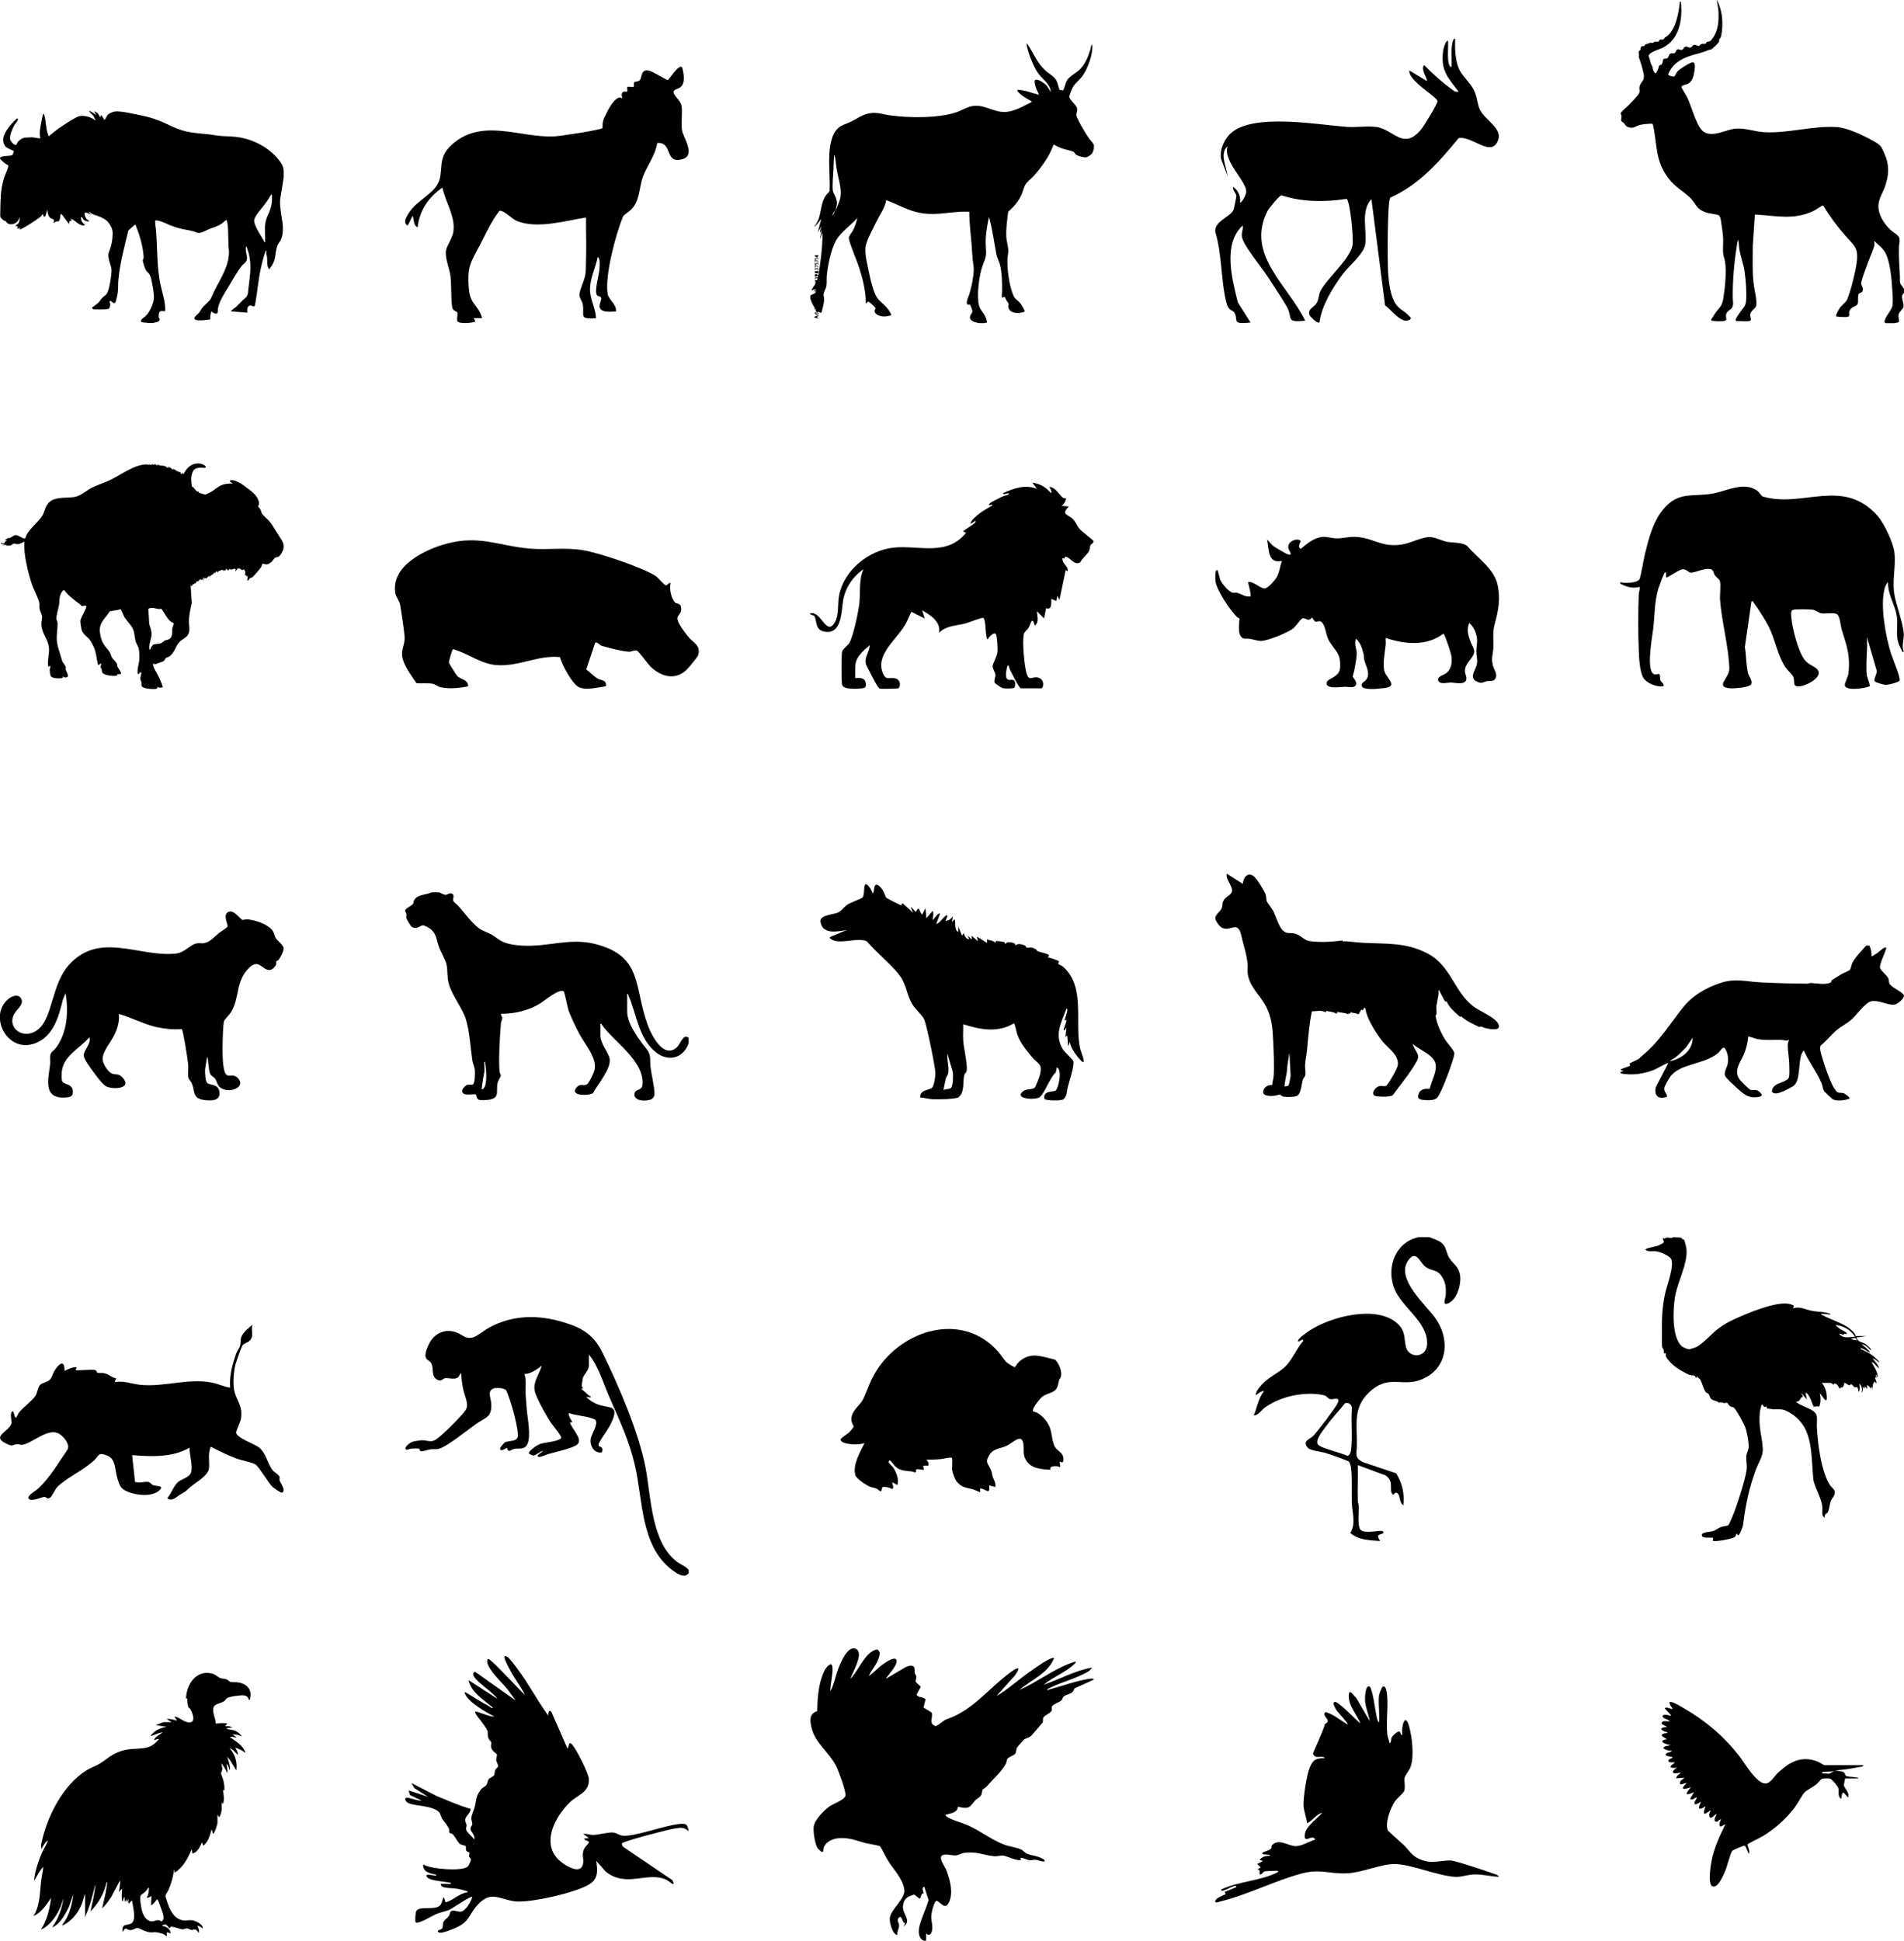
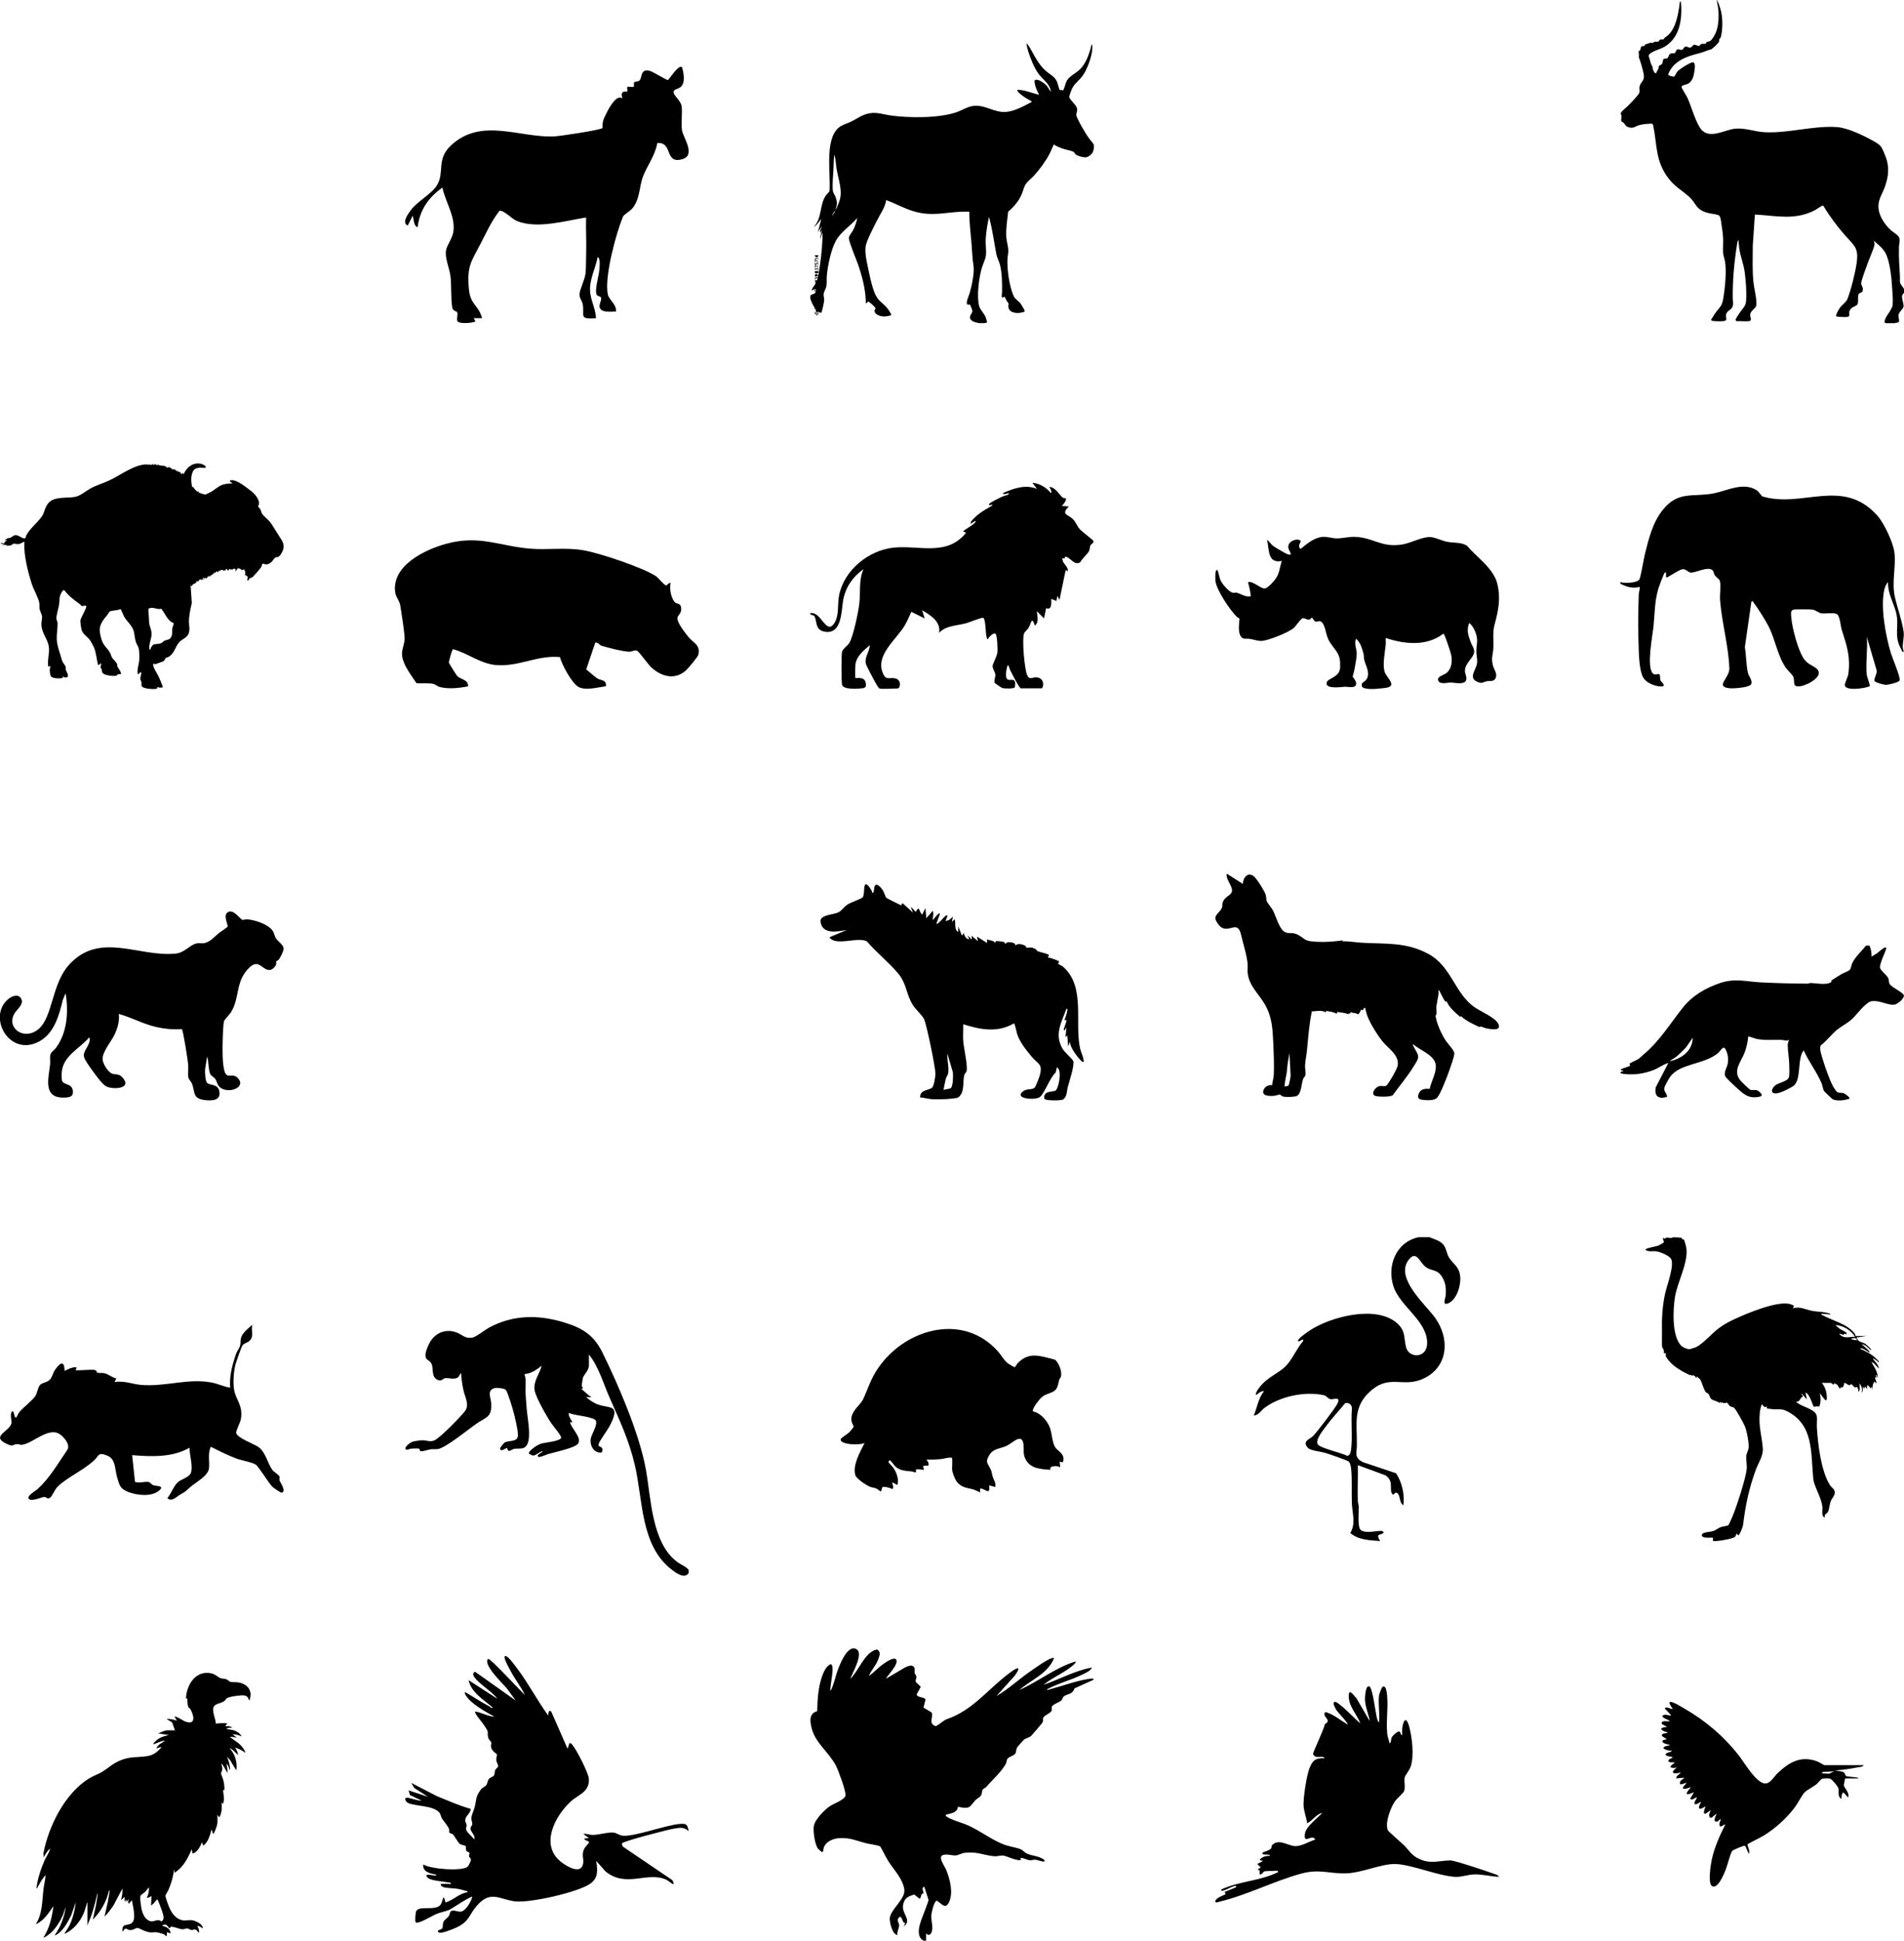
<svg xmlns="http://www.w3.org/2000/svg" id="Ebene_1" width="94mm" height="95.79mm" viewBox="0 0 266.46 271.54">
  <path d="M96.38,219.7v.39c-.57.9-1.78-.01-2.38-.47-4.39-3.38-4-9.72-5.16-14.64-.84-3.56-2.11-6.19-3.55-9.47-.88-2-1.5-4.27-2.87-5.98v1.52c0,.7-.73,1.3-.84,1.73-.02.08-.18,1.01-.17,1.07.01.17.17.26.16.43l-.23.04c.37.34.77.64,1.13.98.06.06.18.07.19.08.22.26-.52.04-.62.08.47.49,1.11.88,1.75,1.09,1.54.51,2.79.04,1.9,2.21-.11.28-.3.61-.44.88-.27.51-1.41,2.05-1.48,2.42-.08.39.24.3.42.48.19.19.12.47.02.69-1.09.15-1.71-.99-1.53-1.96.11-.6,1.02-1.96.69-2.52-.1-.17-.37-.25-.55-.31-1.01-.35-2.22-.37-3.23-.74-.05.47.31.89.51,1.29-.08.14-.37-.17-.31.08.19.81,1.79,2.23,1.04,3-.54.56-3.27,1.13-4.15,1.39-.29.09-1.15.51-1.35.37-.37-.26.59-.57.63-.82-.38.08-.98.63-1.32.66-.1,0-.6-.25-.62-.28-.1-.18.32-.53.46-.65.36-.32.92-.67,1.39-.79.45-.11,2.54-.31,2.66-.78.07-.26-1.16-1.7-1.38-2.03-.62-.92-2.11-3.53-2.32-4.54-.26-1.29.67-2.33.98-3.51-.7.55-1.5,1.12-2.42,1.17.3.82.11,1.81.16,2.69.04.72.1,1.46.16,2.18.1,1.29.64,3.8.09,4.93-.4.84-1.16.55-1.83.66-.23.04-.58.3-.72.29-.24,0-.24-.36-.27-.39-.14-.11-.87.63-1,.1-.04-.16.55-.85.7-.92.64-.29,1.82,0,1.8-1.02-.02-.89-.4-2.37-.63-3.27-.13-.5-.82-2.81-1.08-3.05-.24-.22-1.25-.32-1.57-.23-1.08.29-.52,1.31-.47,2.03.15,2.07-.68,1.99-2.05,2.94-1.12.77-4.32,3.4-5.41,3.55-.33.04-.66,0-.98.03s-1.32.41-1.49.23c-.07-.08-.07-.29-.17-.32-.16-.04-.87-.02-1.08,0-.29.03-.62.31-.81.03-.1-.34.72-.91,1.01-1s1.06-.2,1.36-.2c.68,0,1.18.34,1.86-.08.87-.54,3.44-3.14,4.1-4s.02-1.9-.21-2.91c-.18-.8-.28-1.61-.34-2.43-.17.13-.22.43-.39.58-.44.42-1.32.09-1.83.15-.32.04-.47.5-1.05.24-1.01-.46-.47-1.63-.92-2.36-.29-.46-.71-.34-.79-1-.06-.54.48-1.74.82-2.21.85-1.15,2.18-1.57,3.54-1.06.83.31,1.16.9,2.2.72.51-.09,1.76-1.08,2.34-1.4,3.37-1.81,6.88-1.83,10.5-.73,2.58.79,4.16,1.76,5.37,4.22,2.26,4.59,5.16,11.33,6.07,16.31.74,4.06.8,10.32,4.4,12.99.54.4,1.22.62,1.63,1.14Z" />
  <path d="M34.89,187.62c-.26.26-.78.33-.97.65s-.85,2.23-.97,2.66c-.25.95-.34,2.42-.21,3.39.2,1.53,1.31,2.26.97,4.23-.08.49-.72,1.67-.66,1.95.16.71,2.48,1.52,3.09,1.95,1.06.74,1.27,2.25,1.97,3.21.27.36.88.63,1,.95.07.18-.05.38,0,.51.14.37.95,1.46.36,1.73-.16.07-1.21-.68-1.37-.84-.58-.6-1.87-2.79-2.34-3.1-.5-.32-1.97-.57-2.67-.83-1.24-.46-2.42-1.06-3.59-1.65-.47.98-.14,2.05-.26,3.05s-1.85,1.94-2.6,2.58-.45.51-1.41,1.05c-.53.3-1.18,1.08-1.82.51.55-.63.9-1.75,1.52-2.27.47-.39,1.59-.66,1.79-1.29.3-.96-.21-2.49-.2-3.5-2.38,1.39-5.37,1.26-8.03,1.04l.4,3.74c.57.22,1.38-.07,1.86.01.3.05.43.36.71.46.42.15,1.67.03.78.77-1.08.89-3.09.64-4.3.17-1.14-.44-1.23-.94-1.56-2.07-.3-1.03-.18-2.5-1.3-2.98-1.42-.6-1.17-.03-1.96.68-1.52,1.37-3.65,2.3-4.99,3.56-.51.48-.8,1.39-1.12,1.61-.42.3-.49-.13-.86-.1-.32.03-1.99.78-2.17.17-.12-.4,1-1.02,1.3-1.29,1.74-1.61,2.79-3.52,4.13-5.45.48-.72-.44-1.79-1.02-2.19-1.6-1.13-3.91,1.37-5.38,1.47-.18.01-.39-.12-.63-.1-.62.05-.51.39-1.33.02-2.45-1.1.13-1.68.54-2.88.09-.27-.24-1.38.07-1.68.37-.35.27,1.1.64.78.03-.03.27-.57.45-.78.58-.66,1.77-1.55,2.2-2.21.28-.43.34-1.2.66-1.54.3-.32.96-.32,1.35-.72.34-.34.42-.88.67-1.27.59-.94,1.41-1.67,1.4.04.45-.24.97-.49,1.49-.52.39-.02.07.23.06.39.22.14,2.29-.15,2.77.02.18.06.17.34.3.37.24.06.6-.02.95.06.67.15,1.03.61,1.68.72l-.26.52c1.3-.24,2.5.28,3.69.39,3.42.3,6.53-.96,9.91-.33.89.17,1.71.59,2.59.72-.13-1.65.29-3.16.81-4.7.14-.41.5-.84.59-1.23s0-.71.15-1.14c.22-.64,1.06-1.3,1.56-1.74-.26.86.32,1.55-.43,2.29Z" />
-   <path d="M12.54,15.51c.3.2.64.33.89.6,0-.17-.18-.35-.26-.5.16-.03.43.18.54.3.09.1.26.44.3.48.12.11.04-.28.14-.28.04,0,.43.58.46.67.22-.18.28-.52.48-.73s.73-.41,1.02-.45c.75-.1,2.83.38,3.67.56,1.77.36,2.79.82,4.38,1.57,1.83.86,3.23.87,5.19,1.08.44.05.88.15,1.31.19.8.08,1.61.07,2.42.16,2.38.28,4.85,1.6,6.21,3.59.24.34.33.63.4,1.04v1.07l-.39,2.45c-.47,1.97.71,4.06.11,5.98-.15.48-.52.78-.64,1.22-.36,1.24-.08,1.87-.99,3.02-.05.06-.08.22-.15.12-.04-.05-.18-.38-.19-.44-.07-.42-.03-.96-.09-1.38-.01-.09-.07-.14-.08-.23-.02-.14.02-.33,0-.48,0-.05-.02-.12-.08-.06-.29.83-.52,1.68-.7,2.53-.35,1.62-.47,3.28-.77,4.9-.12.67-.27.28-.65.26-.51-.03-.52.64-.45.99l-2.26-.16c0-.06,0-.09.04-.14.08-.11.46-.35.6-.47.34-.31.66-.67.99-.99.36-.35.57-.36.7-.93.18-1.98.63-3.72.09-5.68-.02-.07-.26-.96-.35-.9-.07.25-.03.55,0,.81.07.52.3.85-.03,1.36-.07.11-.37.33-.49.47-.64.75-1.3,1.96-1.82,2.82s-1.47,2.29-1.59,3.25c-.06.43.11.88-.57.64-.16-.06-.19-.19-.35-.23-.15.36-.18.72-.16,1.11-.55.06-1.13.17-1.69.12-1.16-.11-.1-.76.18-1.13.14-.19.23-.42.4-.63.37-.45.91-.8,1.22-1.32.85-2.18,2.58-4.18,2.51-6.62-.15-1.15-.05-2.34-.16-3.49-.01-.14-.1-.81-.2-.87l-.57.46c-.57.44-1.22.59-1.86.84-.48.19-1.22.7-1.72.48-.64-.29-1.34-.34-2.04-.5-.39-.09-.79-.2-1.18-.33-.69-.23-1.44-.67-2.11-.82-.1-.02-.41-.1-.47-.01-.08.13.09,1.17.11,1.4.2,2.51.09,5.06.61,7.52.26,1.24.72,2.45.66,3.73h-.65s-.16.15-.17.18c-.09.16-.11.49-.08.66.03.16.21.26.09.46-.16.27-.62.27-.89.36h-.71c-.2-.09-.82,0-.95-.18-.18-.26.43-.6.59-.75.57-.52,1.12-1.69,1.19-2.46.06-.64-.27-2.6-.51-3.22-.16-.4-.43-.48-.62-.81-.12-.22-.44-1.15-.42-1.37.01-.09.08-.17.1-.26.08-.36-.15-1.5-.23-1.91-.2-.95-.54-1.86-.88-2.77l-.1-.02-.91.8c-.55,2.26-1.17,4.54-1.39,6.86-.07.6-.01,1.27-.09,1.86-.03.22-.22,1.12-.3,1.28-.21.4-.47-.02-.68-.13-.09-.05-.16.08-.16.16s.07.13.08.2c.04.2-.05.68-.28.75-.11.03-.43.06-.57.07-.25.01-1.35.04-1.52-.03-.07-.03-.21-.16-.16-.24.27-.22.62-.42.87-.66.19-.18.3-.41.47-.6.41-.46.63-.35.88-1.02s.47-2.09.5-2.83-.67-1.84-.38-2.6.42-1.21.5-2c.07-.84.08-1.2-.38-1.92-.33-.52-.7-.76-1.25-1.01s-1.2-.33-1.65-.77c-.03.19.23.29.3.44-.2-.08-.66-.41-.88-.26-.14.1.09.63.17.75.1.15.21.19.34.3.05.04.11.05.09.13-.29,0-.57-.02-.77-.24-.12-.13-.17-.37-.38-.36,0,.51.19.81.59,1.09-.58.31-1.16-.39-1.63-.67-.03-.02-.46-.27-.39-.12.03.07.18.12.16.22-.35-.04-.36.15-.38.44-.2-.16-.97-1.37-1.11-1.39-.08-.01-.06.03-.08.08-.07.22-.07.77-.23.9-.1.09-.27.03-.4.06-.08.02-.31.27-.35.23.15-.67-.07-.46-.43-.7s-.41-.77-.46-1.17c-.05,0-.17.87-.34.97-.18.12-.23-.28-.3-.38-.11.22-.23.35-.42.49-.51.38-2.18,1.5-2.7,1.66-.33.1-.02-.15.05-.25l-.52.2.12-.3c-.01-.06-.25-.09-.32-.1-.07-.07.27-.25.32-.3.23-.24.26-.65.28-.97l-.15.34c-.28.54-.96.88-1.54.57-.19-.1-.18-.23-.27-.31-.06-.05-.24-.08-.34-.15-.05-.03-.4-.38-.42-.41-.05-.11-.03-.72-.02-.89.03-1.61.02-2.85.46-4.42.16-.57.49-1.18.63-1.71.09-.37-.05-.25-.26-.4-.3-.2-.62-.49-.86-.75v-.16c.29-.34,1.5-.18,1.73-.4.06-.06.22-.47.17-.55-.04-.06-.95-.35-1.18-.66-.84-1.12.34-2.55,1.09-3.35.09-.09.49-.52.57-.54.05-.01.1.05.12.09.05.18-.42.7-.53.89-.25.43-.67,1.47-.57,1.95.05.25.53.81.8.78.14-.01.16-.23.23-.33.25-.38.73-.71,1.2-.7.32,0,.59-.04.87-.04.18,0,1.04.2,1.13.12-.18-.73,0-1.53.14-2.26.03-.15.2-1.07.26-1.11.09-.06.11.02.13.08.23.64.23,1.44.36,2.1.05.26.16.61.25.86.02.04-.02.07.06.05.48-.37.93-.77,1.42-1.12.69-.48,1.56-1.04,2.29-1.44.45-.24.64-.3,1.17-.26.67.05,1.15.27,1.68.64l-.32-.65c-.2-.24-.46-.43-.63-.7h.08ZM38.06,27.22c-.05,0-.08-.01-.12.03-.07.06-.29.5-.39.64-.17.25-.35.5-.53.74-.37.5-1.42,1.61-1.45,2.2-.05.78,1.1,2.35,1.46,3.07l.08-.02c.02-.82-.09-1.64,0-2.46s.32-1.13.61-1.85c.32-.79.38-1.49.34-2.34Z" />
  <path d="M113.39,41.39c.23-.32.69-.15.79-.63h-.24s0-.12,0-.12h.28c0-.1-.09-.16-.18-.16-.27-.02-.64.44-.34-.14.1-.19.3-.41.38-.58.03-.06,0-.13,0-.14,0,0,.13,0,.07-.08,0-.01-.05.02-.08-.02-.06-.1.13.03.08-.08-.03-.06-.14-.12-.12-.22.34.03.33,0,.39-.3.01-.06,0-.06-.05-.05l-.14.16c.04-.1-.07-.17-.12-.12-.05.05.1.22-.02.2-.07-.05-.09-.18-.04-.24.06-.09.67.06.32-.35-.22.56-.55-.2-.12-.16.16.01.23.23.29.09.28-1.67.5-3.37.56-5.07,0-.2,0-.43,0-.63,0-.05.03-.15-.04-.14l-.28.87c.01-.43.15-.83.24-1.25-.11.02-.14.24-.16.34-.22-.24.09-.64.12-.91l-.52.83.48-1.87c-.28.35-.53.72-.87,1.01-.03.03-.08.1-.12.04,1.11-1.2.72-3.03,1.63-4.32.16-.22.36-.38.51-.6.19-2.34-.71-7.11,1.23-8.85.49-.43,1.07-.56,1.64-.82,1.03-.47,1.75-1.13,2.94-1.26.94-.11,1.69.18,2.59.31,2.62.39,6.99.44,9.48-.47.69-.25,1.38-.7,2.11-.82,1.69-.29,3.03.95,4.71.82,1.25-.1,2.5-.84,3.59-1.39.01-.06,0-.06-.04-.1-.11-.1-.5-.28-.65-.38-.31-.2-.68-.43-.95-.68-.16-.14-.37-.32-.38-.55,1.05.01,2.05.46,3.06.71-.2-.42-.43-.85-.54-1.3-.04-.16-.19-.7-.01-.78.43-.21,1.41.53,1.67.87l.52.81c-.09-1.16-1.12-1.71-1.74-2.57-.56-.77-1.13-2.16-1.41-3.08-.11-.38-.24-.78-.23-1.18.55.69.9,1.51,1.37,2.26.36.58.74,1.11,1.25,1.57.57.52,1.28.8,1.61,1.53.09.19.33,1.15.38,1.18.04.03.39,0,.49.08.23-.41.29-.93.51-1.35.31-.59,1.15-1,1.66-1.44.87-.76,1.29-1.82,1.63-2.9.06-.2.1-.52.19-.68.03-.05,0-.07.09-.05.06.81-.13,1.61-.39,2.37s-.67,1.69-1.2,2.29c-.62.71-1.03.9-1.39,1.86-.05.14-.24.68-.24.79.02.36.91,1.09,1.06,1.52s-.1.7-.07,1.06c.02.22.34.79.45,1.02.36.69.89,1.6,1.34,2.23.22.31.51.55.67.9v.48c-.08.3-.11.53-.32.77-.15.18-.49.41-.72.47-.32.08-1.21-.16-1.48-.37-.14-.11-.21-.33-.33-.39-.3-.16-1.13-.31-1.53-.45s-.87-.34-1.24-.58c-.22.46-.39.94-.63,1.39-.54,1.01-1.37,2.13-2.14,2.98-.44.48-1.05.88-1.31,1.47-.16.37-.25.77-.41,1.14-.42.98-1.1,1.75-1.89,2.43-.13,1.14-.33,2.41-.26,3.55.04.64.28,1.32.28,1.94,0,.34-.1.76-.12,1.11-.07,1.47.26,3.86.87,5.21.21.46.7.68.99,1.07.1.13.59.96.56,1.06-.03.11-.61.21-.74.22-.7.06-1.55-.11-1.56-.97,0-.12.07-.21.03-.34-.02-.09-.2-.27-.26-.38-.06-.11-.22-.48-.27-.53-.02-.02-.04-.05-.08-.04-.51.43-.3-.39-.3-.65.03-1.13,0-2.78-.3-3.87-.13-.48-.39-.92-.49-1.42-.31-1.63-.53-3.28-.94-4.89l-.1-.32c-.2.94-.37,1.91-.44,2.88-.05.71.02,1.3.04,1.98.02.92-.3,1.33-.56,2.14-.43,1.34-.79,4.11-.41,5.45.15.52.61.94.84,1.42.13.27.21.58.28.87l-.36.1h-.79c-.38-.08-.96-.19-1.18-.54-.29-.46.29-.81.26-1.17,0-.11-.3-.87-.35-.9-.04-.03-.41.19-.43-.22-.02-.38.3-1.02.41-1.41.28-.97.68-2.82.53-3.78-.17-1.06-.19-1.93-.27-2.99-.12-1.53-.33-3.05-.32-4.58-.38.01-.76-.02-1.13,0-2.26.11-3.99.63-6.31.04-1.46-.37-2.79-1.15-4.19-1.66-.15,1.03-.81,1.89-1.26,2.8-.42.84-1.56,2.95-1.63,3.77-.07.75.06,1.52.21,2.25.25,1.2.62,3.14,1.09,4.23.39.9.72,1.05,1.38,1.68.33.31.75.86.9,1.28.01.04.06.04,0,.09-.12.08-.69.17-.85.18-.46.02-1.23-.13-1.43-.6-.14-.33.12-.37.09-.57-.02-.14-.84-.86-.98-.9s-.22.24-.37.23c0-1.85-.5-3.76-1.11-5.5-.26-.73-.58-1.45-.83-2.18-.12-.33-.42-1.12-.44-1.43-.01-.32.39-.75.55-1.04.3-.54.51-1.19.64-1.8-.93,1.1-2.33,1.94-3.02,3.23s-1.18,3.66-1.26,5.05c-.03.49.05.92-.09,1.42-.08.28-.29.61-.34.89-.05.33.09.6.07.94-.01.21-.3,1.66-.4,1.72-.13.08-.33-.09-.42-.1-.09-.01-.2.09-.31-.01s.02-.28-.05-.37c-.04-.06-.39.02-.12-.16-.29-.4-.49-.86-.64-1.33v-.36ZM117,29.29c.26-.6.55-1.19.63-1.85.15-1.16-.34-2.57-.54-3.74-.11-.67-.13-1.37-.31-2.03-.1,0-.13,1.8-.14,1.96-.04.9-.19,2.23-.08,3.1.03.21.3.63.39.88.22.61.23.94.03,1.56-.01.04-.05.13.02.12ZM116.44,30.2c.23-.21.36-.55.48-.83-.2.24-.37.54-.48.83Z" />
  <path d="M114.5,43.73c.15.21-.12.51-.31.31-.09-.09.04-.25-.25-.19.03-.25.38.02.55-.12ZM114.46,43.85s-.17,0-.22,0c-.09.29.34.12.22,0Z" />
  <path d="M114.49,37.95c.07.07.07.24-.03.29-.01,0-.31.01-.33,0-.13-.03-.12-.27-.06-.3.04-.03.14.03.21.02.05,0,.12-.12.21-.02Z" />
  <path d="M114.54,35.72s0,.11,0,.12c-.03.03-.17-.09-.12.2-.05.05-.38-.14-.4-.26-.01-.08.01-.05.06-.06.06,0,.43-.03.46,0Z" />
  <path d="M114.42,37.06s.11-.22-.02-.24-.13.23-.14.24c0,0-.23-.03-.24-.04-.02-.02,0-.22,0-.28l.14.24s.09-.34.3-.22c.14.09.06.38-.04.3Z" />
  <path d="M114.42,37.82s.11-.21-.02-.24c-.11-.02-.09.15-.1.16-.09.1-.07-.11-.08-.12-.11-.09-.15.09-.1.2-.12,0-.12-.18-.08-.24.05-.08.15,0,.2-.02.07-.01.11-.11.22-.04.14.09.06.38-.04.3Z" />
  <path d="M114.54,36.15c.15.12-.37.07-.39.08-.01.01-.02.12-.05.15.12,0,.25.08.36.14.02.01.15.04.08.1-.04.03-.41-.19-.44-.16-.02.08.06.27-.08.24.02-.1-.02-.24,0-.33.01-.05.12.03,0-.22h.52Z" />
  <path d="M114.54,37.3s.02.1-.05.07c-.06-.02-.36-.18-.38-.15-.02.08.06.27-.08.24v-.36s.5.18.52.2Z" />
-   <path d="M114.53,44.24s-.18-.04-.16.18c.01.11.18.03.16.18-.08-.08-.54-.14-.56-.16-.14-.15.46-.25.54-.32.04,0,.02.11.02.12Z" />
-   <path d="M194.56,27.65c-.42.66-.39,9.07-.3,10.45s.31,3.28,1.04,4.39c.54.82,1.27,1.03,1.82,1.64.2.22.55.39.12.63-1.1.61-2.5-1.39-3.4-2.04l-1.91-14.86c-1.54,1.68-.61,4.23-.86,6.29-.16,1.33-2.3,3.06-3.17,4.23-1.42,1.91-2.92,4.35-3.25,6.74-.24.21-1.26-.76-1.36-.99-.4-.88.62-1.11.98-1.74.31-.54.27-1.17.53-1.69.89-1.73,4.07-4.37,4.48-6.37.18-.86-.34-6.39-.85-6.5-3.02.46-6.17.46-9.1-.5-.26,0-1.75,1.8-1.97,2.24-3.04,6.07,2.91,10.35,5.3,15.3-2.77.31-1.74-.36-2.5-1.82-.48-.93-1.81-2.85-2.48-3.93-.88-1.42-3.27-4.28-3.77-5.61-.33-.88.12-1.21,0-1.96-2.81,2.6-1.5,7.47-.67,10.78l1.77,2.79c-2.81.34-1.61-.38-2.29-1.41-.23-.35-.76-.17-1.06-1.28-.81-3.03-.62-6.91-1.59-10.01-.09-1.53,2.1-2.04,2.57-3.07.04-.09.38-1.77.38-1.86,0-.52-.55-.82-.47-1.35.75.47,1.11,1.36.99,2.22.38-.11.82-1.14.86-1.45.19-1.47-3.32-4.33-2.59-6.45-1.19,1.01-.14,2.94,0,4.19l-.93-2.41c-.22-1.3.51-2.93,1.55-3.75,3.29-2.63,11.94-1.05,16.04-.74,1.34.1,2.88-.16,4.17.02,2.44.35,3.75,3.36,6.27.31.38-.46,2.27-3.54,2.26-3.91-.01-.65-4.08-2.8-3.94-4.31l2.46,1.48c.17-.18-.96-1.74-.37-2.22,1.17,1.2,2.46,2.36,3.81,3.34.34.24.51.46,1,.36-1.54-2.01-2.54-2.99-2.16-5.74.04-.29.31-1.34.68-1.41.05.93-.08,1.88.03,2.81.03.24.11.93.47.88.04-.93-.07-1.88.03-2.81.03-.25.1-1.16.46-1.14-.03,1.31,0,2.85.48,4.08.43,1.1,1.59,2.01,2.12,3.06.5.98.47,1.95.88,2.82.64,1.34,3.06,2.54,2.58,4.11-.85,2.78-3.7-.55-5.57-.15-2.7,3.3-5.59,6.58-9.57,8.32Z" />
  <path d="M261.28,94.54c.03.26.48,1.35.38,1.48-.6.28-3.22.7-3.47-.08-.09-.29.43-1.19.49-1.67.3-2.5-.22-3.91-.93-6.15-.17-.53-.23-1.87-.66-2.18-.39-.28-1.63-.04-2.2-.13-.42-.07-.76-.43-1.18-.5-.44-.07-2.29-.09-2.71,0-.48.09-.33.69-.31,1.08.1,1.42.96,4.7,1.79,5.83.52.71,1.02.79,1.62,1.23,1.46,1.06-1.11,2.41-2.1,2.56-1.25.18-.77-.54-1.01-1.26-.11-.34-.83-.96-1.1-1.36-1.16-1.75-1.45-3.94-2.38-5.76-.44-.85-1.52-2.58-2.1-3.32-.08-.11,0-.24-.3-.16l-.92,6.4c.2,1.16.17,2.44.43,3.59.13.56.65,1.01.47,1.56-.17.51-2.5.65-3.01.6-2.16-.2-.01-1.43-.06-2.78-.1-3.08-1.06-6.43-1.3-9.56-.06-.73.15-2.1-.03-2.69-.07-.23-.51-.51-.68-.74-.16-.22-.18-.55-.32-.71-.58-.66-2.35.32-3.07.3-.32-.01-.64-.51-1.13-.48-.41.02-1.75.94-2.21,1.16-.31,0,.1-1.03-.32-.64-.12.11-.78,1.87-.87,2.17-.55,1.92-.49,3.37-.68,5.26-.15,1.42-.94,5.42-.19,6.52.38.55.9.02,1.03.26.12.2.04.6.15.88.03.09.98.84,0,.8-.85-.04-2.05-.52-2.46-1.3-.48-.92-.56-2.73-.6-3.79-.1-2.44-.09-5.32,0-7.76.01-.37.18-.72.13-1.09-.94.28-1.88,0-2.71-.45-.05-.35.22-.14.39-.13.55.04,1.95.04,2.29-.48.16-.25.62-2.96.77-3.56.54-2.14,1.08-4.39,2.5-6.16,2.17-2.69,4.17-1.74,7.13-2.3,1.86-.36,4.15-1.66,6.04-.41.25.17.68.81.75.83,5.58,1.71,11.27-2.74,16.12,2.71.92,1.03,2.21,3.77,2.37,5.12.25,2.08-.41,4.08.07,6.26.33,1.47,1.02,3.38,1.22,4.85.1.71-.14,1.44-.12,2.19,0,.22.16.55.14.57-.21.23-.27-.17-.32-.25-1.2-2.04-.19-3.28-.81-5.4-.38-1.32-1.12-2.57-1.07-4.03-.18.09-.4.6-.45.78-.7,2.38.11,6.72.84,9.11.22.72,1.35,3.37,1.24,3.82-.07.31-1.6.64-1.95.64-.27,0-1.44-.32-1.56-.52-.15-.25.36-1.11.3-1.45l-1.39-4.75c.15,1.73-.2,3.8,0,5.49Z" />
  <path d="M26.84,68.19l.14-.11c.1.17.47.63.65.7.07.03.16-.04.16-.03.01.02-.04.11.04.17.06.05.8.28.88.28.06,0,.71-.31.81-.37.44-.25.98-.73,1.46-.94.45-.2,1.07-.24,1.56-.25-.03-.11-.25-.13-.31-.22-.17-.28.16-.25.39-.22.43.05,1.18.49,1.53.76.38.29.86.62,1.2.92.42.37.98,1.09.89,1.68-.02.11-.14.23-.13.29,0,.03.28.31.34.44.15.35.09.49.41.82.48.51.76.64,1.18,1.28s.84,1.36,1.28,2.02c.5.75.5,1.34,0,2.11-.4.61-.5.31-.86.54-.1.07-.31.42-.42.53-.19.18-.51.38-.78.38-.14,0-.44-.14-.53-.08-.06.04-.11.33-.17.44-.11.2-1.14,1.39-1.28,1.46-.04.02-.31.09-.36.14-.07.07-.16.4-.31.28-.02-.02.07-.59.06-.61-.01-.01-.24.16-.22-.17l-.17.11.05-.67-.11.06c0-.49-.18-.17-.31-.17s-.26-.16-.32-.2c-.02-.01-.07.03-.09.02-.05-.03.07-.19-.18.02l-.06-.22c.03.22-.21.39-.31.61l.03-.39c-.14.11-.1-.03-.14-.05-.08-.03-.31.15-.4.15s-.16-.12-.18-.1c-.02.02.04.14-.06.11-.01-.32-.23.11-.25.11-.18,0-.17-.28-.28-.22-.09.05-.09.25-.17.28-.03.01,0-.25-.25,0,.02-.25-.49-.13-.53.06-.06-.26-.18.08-.28.17l-.11-.22-.28.33-.08-.17c-.07.39-.49.35-.64.67l-.08-.22-.06.22-.11-.11c0,.18-.15.3-.31.33-.03,0-.04-.36-.28.22-.08-.08.14-.35-.03-.39,0,.06-.15.38-.17.39-.02.02-.22-.14-.33-.09-.07.04-.16.26-.31.31-.07-.27-.14.09-.26.19-.08.07-.37.16-.43.21-.09.08,0,.27-.21.21-.05-.01,0-.14-.08-.11l.17,2.49c-.19.88-.4,1.71-.4,2.62,0,.56.17,1.1-.05,1.67s-.9.76-1.28,1.17c-.64.68-.64,1.54-1.51,2.07-.11.07-.3.09-.38.15-.12.11-.18.39-.42.5-.09.04-.98.36-1.03.37-.26.03-.41-.21-.33.19.09.49.59,1.15.81,1.66.08.18.58,1.32.52,1.39-.3.09-.5.07-.78-.05-.02.02.16.22-.2.28-.39.06-1.49-.01-1.81-.25s-.14-.38-.18-.65c-.02-.17-.15-.29-.16-.51-.03-.38.19-.57.11-.92-.22-.06-.35.39-.45.25-.03-.04-.05-.16-.05-.22-.04-.57.18-1.15.23-1.67.04-.45.03-1.38-.1-1.8-.08-.27-.27-.49-.37-.8-.15-.48-.17-.97-.28-1.45-.18-.77-.88-1.33-1.3-1.99-.12-.19-.49-1.1-.56-1.17-.33.21-1.27.2-1.51.34-.06.03-.3.45-.39.55-1.03,1.2-1.25,1.78-.76,3.39.26.87.82,1.16,1.2,1.87.11.2.14.42.24.6.2.36.61.58.76,1.03.02.05-.03.14,0,.22.07.2.63.9.51,1.07-.05.08-.38.04-.47.06-.06.01.06.18-.29.22-.41.05-1.6-.06-1.83-.44-.1-.16-.06-.3-.1-.46-.03-.1-.14-.17-.15-.3-.02-.16.1-.35.06-.53-.2-.01-.29.39-.44.13-.2-.81-.24-1.67-.58-2.44-.11-.25-.45-.86-.61-1.06-.33-.39-.9-.75-1.07-1.27-.08-.25-.23-1.16-.19-1.4.06-.37.89-1.71.82-1.96-.06-.19-.41-.03-.53-.03-.2,0-.25-.18-.39-.28-.77-.57-1.55-1.14-2.14-1.92-.12-.15-.34.21-.41.31-.35.61-.24,1.09-.34,1.72-.09.56-.37,1.38-.37,1.92,0,.19.16.38.17.66.01.7-.15,1.54-.12,2.24.04.95.5,2.06.75,2.99.07.26.44.62.51.89.03.14-.03.22,0,.34.05.32.71,1.12-.05,1.12-.2,0-.22-.07-.36-.17.04.24-.03.26-.25.28-.38.04-1.28.03-1.45-.33-.08-.17-.14-.72-.13-.91,0-.12.19-.51-.02-.47-.06.01-.16.21-.2-.03-.13-.74.18-1.71.11-2.51-.1-1.25-1.08-2.02-1.06-3.41,0-.28.11-.67.1-.94-.02-.31-.31-.79-.36-1.14-.04-.28.02-.57-.04-.85-.14-.69-.81-1.88-1.05-2.63-.54-1.68-1.11-3.96-1.04-5.71,0-.08.03-.13.06-.19-.31.08-.58.31-.9.36-.24.03-.42-.11-.63-.08-.13.02-.23.16-.35.21-.25.1-.48.07-.74.07l.11-.11-.67.05.39-.11c-.2-.05-.5-.02-.61-.22.17.03.41.12.56.03.05-.03,0-.12.01-.13.07-.08.25-.14.32-.26-.09-.07-.24.1-.28-.08.18.03.25-.15.39-.2.11-.04.23-.01.34-.05.21-.07.47-.36.75-.39.45-.05,1.13.66,1.41.41.02-.01.08-.3.13-.4.57-1.04,1.56-1.73,2.19-2.66.36-.54.38-1.22.87-1.81.8-.97,2.52-.69,3.65-.87.83-.13,1.56-.81,2.26-1.2.81-.44,1.85-.75,2.7-1.15,1.57-.74,3.4-2.2,5.2-2.22.11,0,.17.09.22.11.03,0,.02-.11.06-.12.09,0,.22.11.28.12.03,0,.02-.09.03-.1.03-.02.11.07.15.04.02-.02,0-.09.01-.1.02-.02.18.19.32.09.02-.01,0-.11.04-.09.1.04.27.14.34.22l.05-.17c.3.25.74.13,1.03.25.14.06.25.21.42.25v-.22s.11.17.11.17l.08-.11.06.22.11-.17c0,.21.26.22.28.39l.06-.17c.09-.02.02.11.09.12.18.02.19-.15.33.22l.08-.17.03.22.14-.11c0,.23.31.17.33.18.03.02.1.25.15.27.23.07.07-.15.19-.17l.14.22c.43-.94,1.18-1.62,2.28-1.5.2.02.75.22.81.42.09.32-.52.14-.68.15-.46.02-.9.1-1.11.55-.35.76-.22,1.48-.1,2.27ZM21.39,90.25c.28-.23.94-.05,1.3-.35.48-.41.33-.23.86-.42.69-.25.5-1.1.57-1.61.03-.2.22-.49.16-.67-.03-.1-.23-.11-.33-.18-.54-.38-.97-1.32-1.37-1.85-.65.2-1.19-.38-1.82.02l.12,2.11c.13.44.33.93.33,1.4.01.69-.45,1.46-.28,2.2.17.03.15-.23.23-.35.02-.04.21-.28.23-.3Z" />
  <path d="M93.88,81.59c-.33-.12-.48.33-.65.32-.27,0-1.12-1.09-1.44-1.3-1.85-1.21-7.86-3.22-10.11-3.61-2.57-.45-5.04-.02-7.55-.24-4.32-.37-7.01-1.93-11.63-.69-3,.81-7.79,3.07-7.18,6.89.09.57.58,1.1.69,1.72.19,1.13.52,3.32.61,4.41.08.99-.48,1.74-.34,2.73.18,1.29,1.3,2.7,2,3.77.68.07,1.66-.05,2.3.09.37.08.64.37,1.02.46,1.24.29,2.66.14,3.91-.11.02-1-1.07-.92-1.56-1.49-.1-.11-1.11-1.72-1.13-1.82-.04-.16.47-1.87.57-1.89,2.08.55,3.84,2.06,6.11,2.23,3.12.23,5.8-1.43,8.86-1.12.27,1.07,1.73,3.79,2.68,4.22,1.03.47,2.64,0,3.75-.14.13-.96-.72-.78-1.21-1.1-.42-.27-1.09-.92-1.54-1.25l1.27-3.77c.39-.06.58.38.92.47,1,.28,2.7.75,3.81.82.34.02.68-.26,1.07-.16.31.08,1.55,1.92,2.08,2.39,1.44,1.28,3.27,1.76,4.82.37.28-.25,1.66-1.89,1.72-2.17.33-1.42-.71-1.64-1.44-2.56-.42-.53-1.55-1.96-1.49-2.58.05-.49.63-.62.52-1.45-.09-.71-.59-.48-.85-.74-.54-.53-.84-1.99-.6-2.74Z" />
  <path d="M123.09,96.32c-.12-.03-.3-.35-.39-.48-.18-.27-1.48-2.74-1.52-2.94-.22-1.06.51-1.62.54-2.63-.82.72-1.84,1.51-2,2.67-.03.25-.08,1.86-.01,1.93.08.07,1.27-.27,1.44.65.1.53.02.73-.5.79-.65.08-2.67.21-2.81-.51-.1-.54-.1-4.06,0-4.59.08-.41.77-.83,1.03-1.27.56-.95,1.26-4.33,1.39-5.51.18-1.59-.1-3.29.59-4.8-1.48,1.05-2.49,2.48-2.84,4.28-.29,1.52-.13,4.97-2.67,4.46-1.36-.28-.96-1.59-1.39-2.18-.13-.18-.54-.06-.59-.38,1.59-.41,2.27,3.33,3.48,1.25.59-1.02.36-2.56.58-3.73.68-3.54,4.14-6.35,7.67-6.71,3.54-.35,7.46,1.27,10.12-2.1l-.43-.14c.18-.33,2-1.17,1.72-1.51l-.65.43c-.12-.32.63-.96.93-1.22.64-.54,1.38-.93,2.09-1.36.13-.32-.79.28-.36-.29.08-.11,1.38-.77,1.63-.89.31-.15.65-.21.96-.33.44-.53-.76.22-.72-.22,1.48-.66,3.16-1.25,4.74-.58l-.64-.86c1.06.12,1.92.63,2.59,1.44.27-.18-.25-.83-.22-.86.89.05,1.35,1.07,1.88,1.5.12.1.38.06.41.09.19.2-.34.93-.57,1.07l1.01.07c-1.15,1.2-.14,1.06.58,1.79.41.41.57.96.93,1.37.27.32,1.9,1.54,1.93,1.67.08.32-.34.45-.41.6-.11.24-.06.56-.24.88-.22.38-.96,1.03-1.21,1.52-.82.46-1.34-.64-1.96-.78-.27-.06-.15.19-.23.24-.07.04-.44-.33-.22.37.13.44.78.83.68,1.4l-.29-.15-.87,4.17-.29-.57-.14.72-.72-.29c.02.59.08,1.63-.72,1.29l-.29,1.44-1-1.01c.02.67.35,1.56-.29,2.01-.43-1.42-.51-.27-.89.34-.17.28-.53.49-.63.81-.28.87.07,4.86.44,5.76.32.78.74.3,1.27.33,1.3.08,1.03,1.54.74,1.54h-2.88c-.24,0-1.35-2.26-1.54-2.63-.09-.18-.23-1.03-.4-.31-.1.43-.34,1.51.14,1.73.36.16,1.24-.41.94,1.08-.15.21-1.41.17-1.71.1-.14-.03-1.04-.66-1.08-.72-.17-.29.11-.82.08-1.16s-.39-.83-.39-1.19c0-.33.59-1.3.67-1.9.06-.42-.02-2.42-.25-2.62-.28-.25-.81.38-.97.54-.06.06-.11.43-.25.04-.23-.62-.12-2.56-.5-2.82-.16-.11-2.03.66-2.42.76-1.29.35-2.79.3-3.77,1.34.3-1.55-1.22-2.5-2.37-3.16l.36,1.15-1.87-.94c-.3.65-.57,1.32-.94,1.94-1.21,2.01-4.12,4.12-3.04,6.66.45,1.07.89.53,1.73.72.91.2.73,1.41.32,1.41-.57,0-2.19.12-2.59,0Z" />
  <path d="M205.61,87.17c-.4,1.05-.13,1.73.22,2.7.15.43.49.81.48,1.31-.03.89-1.37,1.62-1.29,2.77.02.34.21.64.2.99-.01.99-1.6.57-2.22.56-.37,0-1.44.3-1.69-.21-.33-.66.78-.8,1.19-1.18.66-.61.75-1.55.61-2.4-.05-.34-.76-2.43-.92-2.74-.06-.11-.09-.23-.2-.3-2.34,1.79-5.42,1.48-8.06.59-.02.31.03.63,0,.94-.1,1.07-.5,2.9-.12,3.88.35.88,1.91,2.01-.14,2.2-.38.04-.79.08-1.18.11s-1.7.06-1.87-.32c-.22-.53.29-.63.53-.91.72-.86,0-1.93-.23-2.84-.07-.28-.03-.56-.09-.8-.19-.76-.44-1.64-1.06-2.15-.3.76.11,1.4.1,2.12-.01.66-.22,1.57-.33,2.25-.03.2-.24.86-.23.92.02.15.7.76.42,1.24-.25.41-1.16.18-1.48.19-.52.02-2.69.37-2.6-.52.07-.72,1.84-.71,1.9-2.19.08-1.9-.49-2.11-1.37-3.42-.63-.93-.54-1.68-.94-2.52-.43-.9-.83-.33-1.19-.49-.17-.08-.38-.54-.45-.55-.03,0-.19.27-.4.3-.33.05-.55-.25-.88-.2-.27.04-.94,1.09-1.29,1.39-.72.61-3.65,1.8-4.55,1.79-.51,0-1.09-.22-1.59-.29-.55-.09-.96.18-1.31-.47-.4-.73-.06-2.29-.13-2.39-.01-.02-.24-.12-.34-.21-.96-.92-2.83-3.71-3.01-5.01-.02-.17-.11-1.82.29-1.52.06.04.3,1.11.39,1.34.23.55,1.18,1.69,1.76,1.81.18.04.33-.05.57,0,.57.14,1.2.65,1.93.5-.04-.68-.21-1.33-.39-1.98.71-.23,1.83.99,2.4.87.44-.09,1.33-1.09,1.58-1.5.47-.78.46-1.52.77-2.34-2.05.4-1.75-1.61-2.08-2.97.36.27.54.64.92.91.25.18,1.63.99,1.88,1.09.99.38.26-.46.19-.79-.23-1.14,1.49-1.5,1.72-1.02.05.11-.53.75,0,1.09.85-.71,1.9-1.59,3.07-1.68.66-.05,1.35.21,1.98.21.87,0,1.7-.26,2.67-.21,2.57.15,3.59,1.53,6.5,1.06,1.22-.2,2.88-1.12,3.96-1.03.76.06,1.51.49,2.23.64.94.2,1.97.04,2.83.54,1.41,1.66,3.78,3.2,4.29,5.4.48,2.08.13,3.71-.4,5.68-.3,1.1-.11,2.17-.17,3.29-.05.97-.34,1.31-.05,2.43.15.59.65,1.11.37,1.75-.24.55-.81.35-1.24.44-.61.12-.6.41-1.38.05-1.23-.57-.08-1.68.02-2.59.07-.6-.1-1.13-.1-1.68,0-.58.15-1.12.1-1.69-.06-.73-.48-1.79-1.09-2.23Z" />
  <path d="M28.98,147.85l-.28,1.76c-.02.39,0,1.73.33,1.95.45.31,1.44.13,1.65,1.07.31,1.37-1.01,1.41-2.01,1.29-1.77-.21-1.34-1.1-1.8-2.29-.12-.3-.45-.59-.51-.85-.09-.38.02-1.31-.03-1.87s-.69-4.77-.89-4.92c-1.18.09-2.37-.02-3.53-.28-1.83-.41-3.48-1.34-5.28-1.84.1,1.05-.17,1.96-.6,2.89-.47,1-1.76,2.44-1.67,3.5.05.59.65,1.53,1.14,1.86.54.38,1.02-.04,1.63.63,1.42,1.56-1.18,1.73-2.2,1.29-.58-.25-1.6-1.69-2.01-2.26-.33-.46-1.16-1.55-1.2-2.07-.05-.77,1.1-1.68.78-2.58-1.34,1.6-3.62,2.54-3.86,4.85-.03.29-.04.97.04,1.23.19.62,1.35.37,1.5,1.32.14.88-.35,1.01-1.13,1.04-3.11.13-2.26-2.66-2.04-4.67.05-.43-.07-.89.04-1.32s.54-.64.77-.95c1.61-2.18,1.78-5.06,1.36-7.66l-.39.93c-.51,2.14-1.2,4.66-3.27,5.8-4.19,2.3-7.35-3.41-4.37-5.91.57-.48,1.57-.81,1.88.11.24.72-.74,1.4-1.05,1.98-1.09,2.04,1.46,3.79,3.44,2.08s1.81-6.31,4.26-8.99c4.29-4.69,9.72-1.03,14.88-1.54,1.36-.13,2.05-1.33,3.09-1.45.26-.03.54.02.81,0,.92-.12,1.51-.89,2.19-1.44.21-.17,1.22-.78,1.21-.94-.03-.45-.68-1.66.11-2.01s1.63,1.04,1.97,1.12c.14.03.4-.1.62-.08,1.08.07,3.01.69,3.63,1.65.2.31.22.7.43,1.02.26.4,1.11.96,1.07,1.45-.03.39-.45,1.26-.72,1.56-.08.09-.28.14-.32.22-.03.05.05.24-.02.43-.12.33-.52.74-.89.76-1.06.05-1.5-1.65-2.86-.32-2,1.96-1.26,4.14-2.56,6.24-.16.26-.93,1.09-.96,1.21-.13.45-.19,2.29-.2,2.88-.03,1.1-.05,3.01.23,4.05.37,1.38,1.1.2,1.91,1.08,1.24,1.35-1.48,2.28-2.58,1.22-.33-.32-.36-.77-.6-1.12-.2-.28-.55-.39-.69-.67-.28-.55-.22-1.78-.43-2.42Z" />
  <path d="M95.44,9.38c.24.8.51,2.17-.17,2.78-.34.32-1.07.3-1,.79.08.52,1.01,1.14,1.12,1.91.13.86-.1,2.43.06,3.4s1.97,3.45.05,4.01c-2.56.75-1.27-2.44-3.52-2.26-.24,1.64-1.43,3.22-1.97,4.62-.58,1.49-.41,3.16-1.5,4.51-.37.45-1.19.85-1.34,1.2-.99,2.43-2.58,8.3-2.12,10.81.15.82,1.3,1.47,1.14,2.44-.67,0-2.08.23-2.28-.62-.09-.41.29-.91.21-1.3-.04-.22-.48-.22-.59-.38-.38-.58.29-2.71.35-3.58.03-.36.17-1.59-.24-1.74-.29,1.53-1.08,2.94-1.07,4.55.01,1.37.79,2.64.84,4-2.48.23-1.58-.42-1.86-1.95-.09-.5-.46-.83-.45-1.37.02-.75.78-2.07.86-3.09.06-.71.04-1.89.07-2.7.05-1.65-.06-3.33-.01-4.98-2.92.46-6.78,1.63-9.64.51-.75-.29-1.85-1.55-2.48-1.45-1.13,1.48-1.79,2.94-2.62,4.56-1.34,2.6-1.96,3.11-1.66,6.42.2,2.21,1.36,2.2,1.84,4.05h-1.16s.23.46.23.46c-.47.25-2.28.36-2.51-.03-.15-.26.06-.85-.02-1.2-.06-.25-.6-.16-.71-.73-.21-1.14-.09-3.08-.25-4.37-.15-1.19-.84-2.61-.61-3.68.15-.69.85-1.61,1-2.47.37-2.15-1.09-4.19-1.52-6.25-1.94,1.36-3.17,3.12-3.47,5.55-.59-.23-.51-1.1-.69-1.62l-.69,1.38c-.9-.38.08-1.69.46-2.19.95-1.25,2.93-2.25,3.66-3.5,1.06-1.8-.16-3.59,1.96-5.55,4.23-3.91,9.5-1.04,14.38-1.23.77-.03,6.6-.9,6.8-1.18.04-.06-.11-.7.24-1.43.25-.52.61-1.33,1.08-1.96.36-.48.88-1.13,1.46-.75-.41-1.28.64-.88.67-.95.08-.14-.06-.56.03-.65.14-.13.73.1.89-.05.08-.07-.05-.47.07-.6.13-.14.55-.06.76-.29.36-.4.09-1.6,1.33-1.34.46.09,2.42,1.33,2.61,1.31.14-.01,1.46-2.17,1.96-1.82Z" />
  <path d="M122.09,125.01c.29-.17.18-.72.32-1.02.25-.52.76.09,1.01.39.29.37.48,1.09.62,1.24.08.08,1.97,1.03,2.08,1.06.08.02,0-.34.25-.26l1.41,1.28-.32-.77c.25.06.52.57.7.64.07.03.19-.56.45-.38.04.03.22.65.45.77l.45-.9.13,1.41.89-1.02c.21.45-.02.82,0,1.28.17-.09.8-1.11,1.02-.89l-.51,1.41c.19.2,1.15-1.07,1.35-1.15.49-.2-.12.7-.06.77.53-.1.69-.26,1.02-.64l-.13.77.38-.38c.19.61-.12,1.41.51,1.79v-.77s.51,1.28.51,1.28l.25-.38c.04.34.43,1,.77.83l-.25-.45c.49.27.71.97.57,0l.9.77-.13-.64,1.41.89v-.51c.39.19.87.11,1.15.51l.06-.25c.11-.06,1.04.06,1.19.13.14.07.09.24.1.25.06.04.23-.23.44-.24.28-.02,1.22.08.97.5.36-.38.94-.23,1.38-.04.17.07.14.29.24.3.51.05.52-.16,1.21.18.21.1.23.27.34.32.23.1,1.46.38,1.57.52.05.07-.17.35-.13.38.21-.06,1.49.45,1.54.51s-.15.34-.12.37c.02.03.51.24.7.4,3.19,2.81,1.56,7.8,2.38,11.44.15.65.49,1.18.5,1.86-.23.05-.31-.12-.45-.25-.47-.46-1.11-1.38-1.35-1.98-.07-.18-.11-.38-.12-.58l-.25.64-.13-1.53-.25.25.13-1.28c-.18-.07-.12.52-.38.25-.04-.05.35-.99.38-1.22.06-.38-.27.05-.26-.13.11-.4.29-.78.35-1.18.02-.14.14-.44-.09-.41-.7,1.95-1.72,3.56-.54,5.59.31.53,1.35,1.39,1.49,1.7.24.52-.58,2.97-.77,3.7-.14.53-.07,1.28-.62,1.68-.3.21-2.58.2-2.64-.09-.23-1.15,1.23-.94,1.55-1.13.41-.24,1.01-2.92.19-3.26l-.16.73c-.8.68-1.55,2.89-2.21,3.42-.6.49-3.72.28-2.34-.81.52-.41,1.31-.13,1.64-.54.12-.15.61-1.38.67-1.63.47-1.7-.21-1.57-1.11-2.65-.78-.94-1.6-1.93-2.02-3.1-.11-.29-.32-1.55-.48-1.57-2.29,1.35-4.69.88-7.1.12.03.74-.04,1.5,0,2.24.06.99.67,3.6.48,4.32-.05.19-.27.33-.33.57-.24.98.11,2.42-.85,3.12-.15.11-1.46.22-1.79.23-.41.02-1.26.03-1.68.02-.56-.01-1.28-.22-1.86-.27,0-1.17,1.35-.93,1.73-1.41.23-.29.43-1.57.42-1.95-.05-1.07-1.18-6.53-1.56-7.52-.2-.52-1.16-1.37-1.53-1.93-1.07-1.62-.84-3.01-2.19-4.6-1.27-1.49-3-2.89-4.3-4.4-.25-.16-.53-.18-.82-.21-1.21-.1-3.4.62-4.29-.19-.14-.13-.18-.11,0-.25l2.3-.96c-1.29.21-3.39.7-3.69-1.12-.17-1.01,1.77-1,2.46-1.33.54-.25.77-.75,1.32-1.11.48-.31,1.82-.76,2.09-.98.34-.29.11-1.79.45-1.86.29-.06.95.97.96,1.28ZM133.07,152.24c.32-.31.33-1.75.28-2.21l-.77-2.62c-.07.9.26,1.84.12,2.74-.05.31-.27.52-.34.81-.05.22-.35,1.49-.29,1.56.26-.17.8-.1.99-.29Z" />
  <path d="M173.93,123.74c0-.84.62-1.81,1.52-1.15.42.31,1.54,2.11,1.69,2.63.09.31.06.64.14.88.06.17.69.97.87,1.29.41.79.85,2.46,1.53,2.93.47.33.79.19,1.3.26.92.13,1.36.82,2.01,1.03.31.1,1.04.15,1.39.17,1.18.06,2.38-.05,3.55-.2l-.07.13c.94-.03,1.87.15,2.8.2,3.36.19,6.1-.11,9.2,1.54,3.28,1.75,3.7,5.53,6.5,7.48.88.62,2.84,1.4,3.31,2.3.58,1.14-1.22.76-1.83.61-.24-.06-.73-.35-.76-.12-.93-.43-1.87-.86-2.64-1.55l-.07.13c-.73-.65-1.55-1.29-1.93-2.23-.12-.04-.02.21-.13.1-.3-.29-.62-1.12-.86-1.5-.04-.07,0-.12-.15-.09.09.6-.13,1.16-.19,1.72-.03.28-.07.3-.09.4-.05.37.06.86.01,1.23-.02.14-.15.06-.13.18.15,1.12.85,2.66,1.49,3.58.27.4,1.13,1.28,1.14,1.7s-.52,1.86-.69,2.35c-.26.75-1.28,3.47-1.77,3.9-.41.36-1.35.32-1.88.26-.62-.07-.89-.23-.64-.89s.93-.7,1.53-.66c.21-1.08,1.14-2.55.78-3.64-.39-1.21-2.25-1.82-3.14-2.64.08.6.73,1.18.75,1.79.01.42-.43,1.01-.65,1.38-.86,1.4-1.94,2.66-2.9,3.99-.35.29-1.95.24-2.42.12-.73-.19-.09-1.32.66-1.4.35-.04.68.14.91-.1.36-.38,1.47-2.29,1.54-2.79.21-1.45-1.32-2.34-2.14-3.36-.45-.56-.95-1.31-1.31-1.93-.5-.85-.93-1.71-1.09-2.7-.25-.18-.29.26-.31.27-.04.03-.23-.1-.27-.07-.03.02-.26.61-.44.66-.26-.19-.49-.17-.78-.22-.09-.02-.18-.09-.23-.11-.06-.01,0,.45-.3.13l-.04.2c-.48-.26-1.03-.22-1.55-.34l-.07.27c-.45-.28-.98-.32-1.49-.41l-.04.2c-.6-.35-1.3-.16-1.96-.13-.38,1.79-.5,3.61-.68,5.43-.07.68-.23,1.42-.27,2.1-.02.41.11,1.04.06,1.34-.03.22-.23.35-.32.56-.27.62-.23,2.18-.96,2.42-.38.12-1.37.15-1.77.08-.27-.05-.49-.3-.57-.31-.04,0-.6.18-.8.19-.64.05-1.88.04-1.4-.93.2-.4.72-.64,1.16-.56,0-.42.17-.84.2-1.25.11-1.41,0-3.42-.06-4.87-.09-1.89-.19-3.47-1.14-5.14-.86-1.52-2.29-2.65-2.44-4.52-.03-.37.03-.78,0-1.15-.1-1.26-.62-2.82-.91-4.08-.48-2.09-1.46-.41-2.69-1.02-.34-.17-.89-.94-.92-1.32-.03-.48.66-.93.87-1.35s.03-.65.26-1.09c.3-.55.8-.7,1.07-1.05.58-.72-.83-1.9-.59-2.75l2.23,1.42ZM180.33,151.89c.07-.09.28-1.18.29-1.37l-.17-3.21c-.09.66-.24,1.33-.3,1.99-.06.62-.05.76-.19,1.37-.03.12-.25,1.37-.18,1.37.12-.07.49-.07.56-.15Z" />
  <path d="M261.63,132.3c.21.48.31,1.02.29,1.55.26-.18.55-.32.81-.5.22-.16,1.03-.95,1.23-.76.17.16-.99,2.25-.85,2.84.09.36.93,1.01,1.13,1.4.16.31.05.64.26.91.38.48,1.57.99,1.89,1.41s-.8,1.34-1.23,1.41c-.78.12-1.8-.42-2.61-.48s-.98.08-1.55.58c-.72.62-1.26,1.46-1.99,2.08-.53.46-1.4.91-1.94,1.36-.79.67-1.45,1.55-2.27,2.19-.2.48.12,1.37.27,1.86.3,1.02,1,3.04,1.51,3.93.11.19.42.68.6.76.23.1.54.03.85.12.18.06.74.5.8.65.08.19-.12.13-.21.17-.56.21-1.66.3-2.18,0-.07-.04-1.09-1.03-1.14-1.09-.19-.25-.22-.77-.36-1.1-.68-1.61-1.8-3.03-2.51-4.62-.97,1.09-.24,4.25-1.52,5.03-.52.32-1.84,1.01-2.41.99-.86-.03-.47-.78-.05-1.13s1.72-.55,1.9-1.11c.12-.35.06-1.46.05-1.9-.02-.81-.21-1.82-.21-2.62,0-.26.09-.5.2-.73-.42.2-.73,0-1.12,0-1.12-.03-2.33.09-3.45-.14-.19-.04-1.12-.38-1.16-.34-.06.77-.22,1.47-.48,2.19-.47,1.31-1.71,2.53-.68,3.88.17.23,1.32,1.37,1.5,1.41.53.1.75-.18,1.26.29.31.28.49.55-.03.66-1.56.34-2.28-.43-3.33-1.38-.28-.25-1.31-1.22-1.44-1.47-.29-.54.27-1.25.35-1.86.07-.54.04-1.03-.15-1.55-.45-1.22-.7-.27-1.29.21-2.01,1.6-5.34,1.38-6.67,3.32-.16.23-.73,1.24-.77,1.46-.12.6.36.74.37,1.29-1.21.36-1.8-.09-1.58-1.33l1.77-3.42c-.77.24-1.39.73-2.14,1.02-1.32.5-2.71.7-4.11.52-.58-.07-.66-.27-.06-.38.06-.16-.52-.04-.29-.29.05-.05,1.21-.41,1.26-.49.01-.02-.13-.24-.1-.29.04-.06,1.15-.55,1.3-.67.17-.14.42-.39.68-.61,2.15-1.77,3.74-4.34,5.44-6.49,1.39-1.76,3.24-2.82,5.31-3.51s3.69-.17,5.75-.07,4.33.16,6.41.17c.15,0,.31-.09.49-.09.77.02,2.08.32,2.8-.09.11-.06.04-.22.08-.27.06-.06,1.19-.75,1.4-.88.27-.17,1.01-.43,1.16-.59.17-.17.22-.69.37-.99.41-.84,1.32-1.68,1.91-2.41h.49ZM233.69,148.5c1.65-.4,3.18-1.44,3.2-3.3l-.93,1.35c-.49.49-.89.94-1.45,1.37-.27.21-.62.33-.82.58Z" />
  <path d="M200.07,173.12c.64.27,1.44.45,1.91,1.01.44.52.47,1.32.85,1.89.6.92,1.36,1.17,1.52,2.54.14,1.19-.43,3.2-1.59,3.76-1.03.49-.45-.66-.43-1.14.05-.94,0-1.68-.5-2.49-.75-1.23-1.5-.72-2.43-1.52-.74-.64-1.27-2.42-2.39-.71-1.62,2.49,2.45,6.06,3.75,7.82,2.27,3.05,1.93,7.24-1.88,8.75-2.57,1.02-4.38-.61-6.84,1.4-2.83,2.32-2.09,4.71-2.15,7.88-.02,1.04-.41,1.61.84,2.27l4.65,1.56c.84,1.28,1.21,2.96,1.02,4.47-.61-.32-.39-1.34-.83-1.68-.41-.31-.42.38-.72.13-.5-.72.3-1.76-.95-2.63l-3.88-1.43c.04,1.65-.05,3.31,0,4.96,0,.28.12.54.13.83.03.74-.21,2.88.29,3.29.74.6,2.69-.06,3.05.17.51.33-.51.44-.58.55-.17.27.26.79.22.82-1.43-.11-3.03-.14-4.16-1.13.81-1.3.27-2.78.22-4.18-.06-1.59.06-3.33-.11-4.9-.03-.25-.14-.71-.3-.89s-2.86-1.1-3.31-1.23c-.6-.18-2.1-.33-2.42-.69-.89-1,.27-1.19.77-1.73.58-.62,2.98-3.75,3.33-4.44.57-1.13-.52-.57-.97-.66-.34-.07-.54-.48-.89-.55-2.67-.59-6.15.15-8.33,1.77-.47.35-.8,1.02-1.5,1.07.48-1.13.64-2.42,1.43-3.4-.39-.09-.81.36-1.13.54-.09-.31.32-.85.54-1.13,1.15-1.46,2.66-1.9,3.7-2.99.89-.94,1.51-2.47,2.39-3.46,0-.47-.47.14-.71.06-.27-.27,1.42-1.39,1.63-1.53,2.95-1.94,9.37-3.61,12.26-.96,1.19,1.09.87,2.04,1.21,3.33.4,1.53,2.82,1.55,2.94-.42.18-3.2-3.76-5.24-4.7-8.09s.3-6.2,3.5-6.9h1.55ZM188.27,196.31c-.86,1.07-1.82,2.05-2.63,3.17-.41.57-1.62,1.96-1.22,2.61.32.53,3.4,1.21,4.12,1.61.35-.03.49-.49.53-.79.24-1.74-.03-4.05.13-5.84,0-.53-.43-.86-.94-.75Z" />
  <path d="M76.71,240.03c.04-.35.09-.92.45-.51l2.27,5.17.26-.78c.24-.05.31.12.44.27.56.64,2.23,3.91,2.28,4.71.11,1.89-1.52,2.21-2.6,3.23-2.17,2.05-4.24,5.99-1.35,8.35.76.62,2.86,1.91,3.14.3.13-.76-.22-1.15.1-1.97.15-.39.62-.77.71-.97.12-.29-.64-.26-.65-.58l.65-.07-.78-.58c.47-.07.9.15,1.36.14.85-.01,2.03-.4,2.85-.33.41.03.78.35,1.19.42,1.58.27,6.04-1.47,8.14-1.63.96-.07,1.01.09,1.21,1.02-.72-.65-1.23-.48-2.1-.35-.79.12-7,1.73-7.22,2.04-.08.11.04.44.19.52l6.86,4.65c.57,1.17-.46.11-.84-.06-2.65-1.25-5.6,1.21-8.53-1.17l-1.3-1.48c.18,1.28.33,2.4-.86,3.21-1.75,1.2-8.49,2.73-10.56,2.45-2.19-.3-3.37-1.57-5.28.61-1.18,1.35-.99,2.17-2.89,3.07-.41.19-2.12.89-2.42.69-.51-.33.33-.37.46-.59.12-.2.04-.58.16-.88s.55-.54.74-.81c.15-.2.16-.52.26-.64.29-.36,1.03.04,1.41,0,.72-.07,1.47-1.42,1.63-2.07-.16-.19-2.93,1.71-3.27,1.84-.57.22-1.23.32-1.86.6-.49.21-2.4,1.39-2.77,1.13-.16-.11-.03-1.2.01-1.43.22-1.08,2.77-.07,3.47-1.06.35-.49.32-1.78.67-.3,1.12-.31,1.9-1.27,3.1-1.43.04-.17-.13-.15-.26-.19-.3-.1-.72-.21-1.03-.27-.62-.12-1.61-.1-2.08-.25-.2-.06-.43-.21-.38-.46.32-.01.65.01.97,0,.16,0,.48.1.45-.13-.69-.19-2.78-.28-3.23-.71-.67-.64.43-.39.75-.36.14.01.44.15.41-.09-.81-.15-1.93-.37-1.81-1.43,1.05.66,5.39.99,6.21.32.15-.12.49-.86.47-1.03-.02-.14-.24-.28-.27-.44-.04-.17.12-.39.05-.51-.04-.06-.35-.09-.44-.28-.1-.21-.01-.52-.08-.63-.06-.09-.69-.15-.88-.35-.23-.23-.7-1.08-.91-1.29-.13-.13-.45-.15-.49-.22-.07-.11,0-.37-.05-.53-.13-.36-.72-1.1-.94-1.39s-.18-.66-.46-.96c-.89-.94-3.22-.82-4.29-1.27-.35-.15-.64-.68-.27-.75s1.6.48,2.11.39l-1.62-.77-.19-.65,2.72.9-1.93-1.24-.4-.7,3.54,1.83c1.57.63,3.11,1.34,4.75,1.79.02.63-.7.95-.75,1.52-.03.32.16.5.19.76.02.17-.11.37-.07.6.07.4.88,1.03,1.14,1.39.19-.57-.54-1.09-.53-1.49,0-.28.25-.44.26-.64.01-.24-.16-.56-.13-.92.04-.41.43-1.22.52-1.69.2-1.01.11-1.25.78-2.2.21-.3.64-.44.78-.64.17-.23.15-.6.38-.88.18-.21.61-.31.71-.49.11-.19.06-.5.16-.74.09-.2.36-.35.4-.51.06-.23-.22-.56-.25-.88-.03-.28.12-.66.1-.79-.01-.09-.68-.44-.81-.96-.09-.35.05-.54.02-.72-.02-.12-.3-.34-.4-.58-.16-.38-.06-.87-.13-1.03-.24-.53-.83-1.29-1.18-1.73-.08-.1-.9-1.11-.38-.98.81.2,1.68.66,2.53.71-1.16-.64-3.62-1.96-4.14-3.24-.03-.08-.02-.22.06-.19,1.14.66,2.25,1.41,3.42,2.02.11.06.27.33.4.12-1.26-1.11-2.98-2.06-3.36-3.82l4.01,2.59c-.46-.84-3.38-2.59-3.37-3.43,0-.17.12-.34.31-.31l5.64,4-1.17-1.61c-.73-.88-2.7-2.71-2.82-3.79-.02-.16.01-.41.17-.42.36-.02,4.49,4.49,5.11,5.04-.55-1.15-1.36-2.16-1.96-3.28-.23-.43-.87-1.55-.89-1.96,0-.18,0-.25.2-.19.44.13,1.28,1.35,1.6,1.77,1.56,2.07,2.77,4.41,4.29,6.51Z" />
  <path d="M254.95,193.48c.37.43.62,1.04.68,1.6.19,1.69-.46.42-.94-.14.13.64.16,1.28-.09,1.89-.15-.13-.73.02-.76,0-.14-.1-.58-1.89-1.17-1.97l.21.95-.77-.86c-.04.18.27.32.16.5-.02.03-.15.04-.19.1-.21.31-.27.6-.74.56.62.71,2.66.99,2.89,1.93.12.48,0,1.16.04,1.68.13,2.3.59,6.19,1.86,8.12.19.29.61.5.64.91.05.51-.37.83-.55,1.27s-.21,1.2-.42,1.56c-.15.25-.55.25-.41.75-.55-.14-.3-1.04-.35-1.5-.16-1.41-1.17-2.82-1.28-3.97-.35-3.73.08-7.65-3.85-9.49-.71-.33-1.32-.07-2.15-.24-.3-.06-.51.09-.54-.38-.3.32-.38-.05-.64-.26-.08,0-.28.93-.29,1.08-.21,2.11.27,3.18.41,5.08.08,1.05-.57,1.94-.94,2.91-.99,2.66-1.48,5.02-1.82,7.82-.03.25-.45,1.34-.64,1.43-.17.08-.11-.32-.3-.17-.02.01-.03.26-.23.42-.35.28-2.87.7-3.04.53-.03-.03.03-.4,0-.43-.08-.09-1.76.21-1.54-.46.11-.34,1.2-.36,1.52-.46.42-.12.73-.44,1.14-.58.28-.1.85-.13,1.03-.26.07-.05.46-.93.53-1.1.59-1.36,1.85-5.26,2.03-6.66.08-.66-.09-1.29-.06-1.86.02-.41.35-.89.35-1.39,0-.7-.26-2.18-.54-2.83-.19-.44-1.24-2.4-1.53-2.6-.2-.14-.36-.05-.6-.26-.13-.11-.26-.39-.34-.42-.12-.05-.57.18-.78-.13l-.04.17-.21-.17-.04.17c-.29-.32-.84-.29-1.19-.6-.14-.13-.21-.45-.32-.63-.13-.21-.34-.19-.41-.29-.38-.53-.51-1.35-.8-1.79-.13-.2-.39-.22-.42-.48l-.09.26c-.14-.03-.15-.2-.26-.29-.03-.02-.11.02-.15,0-.03-.02,0-.13-.02-.14-.06-.04-.2.21-.26.17-.01-.01.02-.12-.01-.15-.03-.03-.15.06-.24.02-1.24-.58-2.57-1.33-3.31-2.54-.1-.17,0-.46-.06-.51-.03-.03-.21.02-.24,0-.04-.04.01-.32-.03-.45-.05-.17-.18-.25-.23-.44s-.01-1.61-.02-1.98c-.04-1.93.03-3.68.46-5.57.24-1.07,1.29-3.83.82-4.75-.25-.49-1.57-1.01-2.11-1.08-.49-.06-1.09.13-1.49-.22,0-.22,1.56-.47,1.83-.58.1-.04.71-.4.74-.43.1-.14-.28-.6-.03-.67.1-.03-.05.22.13.13.54-.3.48-.06.94-.09.11,0,.19-.1.29-.1.16,0,1.11.04,1.16.07.03.02.04.14.11.19s.21.02.25.11c.11.25.3,1,.33,1.28.2,2.03-1.26,4.61-1.6,6.64-.29,1.75-.48,5.58.88,6.9.24.23.81.46,1.12.48.05,0,.87-.26.95-.3.93-.44,2.23-1.95,3.14-2.62.65-.49,1.38-.9,2.11-1.24,1.72-.81,6.29-2.76,8.03-2.12.45.16.45.16.26.56.91-.32,1.73.14,2.56.32.87.19,1.83.11,2.69.45.02.16-.18.07-.28.06-.25-.02-.43-.07-.71-.06-.1,0-.32-.06-.3.08,1.46.84,3.64,1.29,4.69,2.67.09.12.11.34.13.34h1.55l-1.16.18c-.11.01-.27-.07-.22.12.16.57.78.53,1.23.83.12.08.71.63.74.72.02.04.02.14-.04.13-.33-.33-.79-.82-1.25-.82.14.11,1.25,1.02,1.12,1.16-.34-.17-.67-.43-1.03-.56-.08-.03-.28-.11-.26.05.57.25,1.25.58,1.75.96.14.11.78.7.83.8.02.04.02.14-.04.13-.08-.15-.71-.61-.82-.52.32.42.8.83.86,1.38l-.69-.73-.35-.21c.16.41.45.74.62,1.15.13.32.27.65.24,1-.17.04-.06-.33-.26-.34l.08.43c-.09-.03-.2-.18-.17.04s.23.46.17.73l-.26-.26c-.28.41-.3.71-.26,1.2l-.09-.43c-.16-.03-.05.14-.09.17-.14.12-.33-.43-.6-.43v.52s-.3-.34-.3-.34l-.09.34-.21-.34c-.02.25.09.72-.17.86.16-.48.01-.91-.3-1.29.02.4.13.82-.09,1.21-.04,0-.07-.59-.23-.68-.09-.05-.23.07-.33.03s-.34-.41-.56-.47c-.09.5-.79-.27-.9-.17,0,.17-.1.49-.22.61-.12.12-.24-.01-.29.02-.02.02.02.21-.14.15-.12-.05-.21-.5-.56-.64s-.23.14-.3.13c-.09-.03-.32-.26-.35-.26h-1.33ZM259.6,187.03c-.54-.91-1.68-1.59-2.75-1.63l.49.42c.16.18,1,.53,1.06.66.14.36-.2.12-.29.12-.05,0-.04.17-.08.17-.16,0-.46-.18-.65-.16.64.78,1.38.42,2.24.43ZM259.86,187.54c-.06-.49-.45-.28-.77-.26.13.26.54.16.77.26Z" />
  <path d="M118.93,234.98c.99-.96,1.67-2.63,2.66-3.57.23-.22,1.01-.76,1.27-.56.4.37.24.74.09,1.2-.3.94-.99,1.57-1.36,2.45.74-.49,1.29-1.17,2.02-1.67.3-.21,1.5-1.07,1.8-.63.5.58-1.51,2.56-1.4,2.67l2.7-1.59c.32-.13.71-.33,1.05-.16.37.18.18.66.25.96.04.19.22.33.24.5.03.25-.15.5-.1.69.06.24.58.51.7.77l-.58,1.06c.19.48,1.07.31,1.26.68l-.29,1.14,1.13.68c.31.65-.53,1.55.58,1.92.53-.21,1.06-.81,1.57-.98,3.74-1.28,5.91-4.42,8.99-6.62,1.11-.8,1.34-.64.52.52l-2.58,2.87c1.68-.97,3.1-2.32,4.69-3.42.68-.47,2.37-1.7,3.08-1.89.1-.03.28-.08.28.04-.87,2.14-3.2,3-4.84,4.42,2.69-1.19,5.06-3.15,7.87-3.99.05.2-.07.24-.18.36-1.16,1.14-3.05,1.84-4.3,2.91,2.26-.79,4.4-2,6.78-2.42-.27.5-.81.71-1.29.95-1.59.8-3.38,1.22-4.95,2.07-.17.25.2.06.29.04,1.7-.45,3.73-1.2,5.44-1.46.16-.02.72-.15.76.09l-2.71,1.23c-.27.86-.95.74-1.45,1.09-.25.17-.21.41-.35.56-.25.27-1.07.5-1.31.82-.19.25.04.48-.12.71-.2.31-.89.56-1.1.86-.18.26.04.44-.17.78-.06.1-1.47,1.73-1.57,1.83-.26.24-.83.34-1.03.55-.14.15-.73.8-.85.96-.28.36-.16.63-.3.91-.15.31-.89.49-1.09.73-.18.21-.14.5-.25.72-.67,1.22-1.81,2.16-2.71,3.22-.15.18-.48.3-.55.42-.12.21-.04.52-.25.84-.17.26-.51.39-.73.61-.24.24-.61.76-.79.9-.55.45-1.58,0-1.68.07-.04.03-.06.29-.14.4-.4.51-.97.52-1.56.69-.17.18.41.45.52.5.84.41,1.91.67,2.79,1.09,1.61.76,3.06,1.88,4.72,2.55.8.32,1.78.42,2.45.7.33.14.53.47.94.64.62.26,1.41.28,2.03.64.18.1.4.16.36.43-.45.03-.84-.2-1.28-.25-.27-.03-.51.1-.79.07-.37-.03-.76-.29-1.14-.31-.31-.02-.12.09-.06.24-.52.27-1.97-.52-2.52-.58-.38-.04-.79.13-1.29.09-1.45-.14-2.39-.69-4.13-.47-.41.05-.79.32-1.22.36-.55.04-1.57-.34-1.98.07-.37.37.49,1.55.67,2,.51,1.31,1,3.15.37,4.48-.52,1.09-1.07.14-1.7-.22-.4.03-.76,1.73-.78,2.1-.04.71.26,1.43.09,2.15-.11.48-.45.74-.82.33v1.09c-1.1-.13-1.13-1.31-.91-2.18.31-1.18.92-2.4,1.26-3.58l-.6-1.87c-.48.18-.09.63-.11.89,0,.09-.21.08-.25.16-.11.21-.09.48-.3.64l-.74-.59c-.86.27-1.37.46-1.56,1.43-.26,1.29,1.33,2.16.07,3.03l.24-.48c-.45.08-.4-.94-.79-.85-.57.45-.1.76-.08,1.14.02.47-.35.94-.23,1.4-.75-.08-1.16-1.92-1.07-2.45.2-1.19,2.2-2.67,2.03-3.9-.22-1.55-1.44-2.72-2.22-3.96-.43-.68-.75-1.41-1.16-2.1-.68-.25-1.44-.29-2.17-.49-1.35-.36-2.06-.74-3.57-.66-.74.04-1.71.41-2.05,1.1-.2.12-.08.94-.37.83-.08-.03-.45-.35-.53-.44-.45-.56-.71-2.4-.61-3.12.14-.97,1.46-2.29,2.25-2.84.54-.37,2.18-.93,2.2-1.53.02-.7-.97-3.39-1.33-4.11-.94-1.85-2.87-3.18-3.39-5.2-.26-1.01-.44-2.1.75-2.46.04-1.67.16-3.57.78-5.12.23-.56.51-1.18,1.09-1.45.72.05-.18,3.25,0,3.75.51-.96.67-2.05,1.06-3.06.32-.82,1.32-3.39,2.51-2.82s-.6,3.48-.85,4.3Z" />
  <path d="M260.79,247.01c-.09.22-.58.23-.8.27-1.04.21-2.13.37-3.19.44l1.1.18c.36.15.3.55.5.62.26.09.86.09,1.18.15.13.02.5.02.49.17h-1.84s-.2.9-.19.95c.07.41.86,1.06.6,1.71l-.66-.71c-.31.23-.21.6-.31.92-.53-.38-.28-.94-.38-1.46-.06-.31-.92-1.31-1.17-1.38-.21-.06-.96-.06-1.15.03-.17.08-.56.59-.77.76-.45.36-1.32.79-1.64,1.12-.4.42-.94,1.52-1.38,2.1-1.2,1.59-2.71,2.94-4.41,3.99-.34.21-2.13,1.08-2.2,1.18-.09.13.42.97.16,1.33l-.42-.96c-.03-.07-.08-.13-.16-.16-.13-.04-1.6.57-1.72.71-.26.31-.69,2.05-.9,2.58s-1.12,2.88-1.95,2.34c-.58-.38-.17-3.01-.02-3.69.37-1.72,1.11-3.35,1.89-4.91-.13-.11-.82.69-.82-.05,0-.23.13-.46.21-.67-.24-.05-.3.24-.48.29-.7.2-.32-.69-.13-1.01-.15-.15-.64.67-.92.46-.24-.31-.06-.69.1-.97-.12-.11-.65.57-.92.41-.08-.4.11-.66.2-1.02-.96.66-1.18.35-.61-.61-.34.06-.52.4-.92.31-.1-.4.25-.58.31-.92-.14-.13-.72.55-.92.15l.51-.87c-.08-.07-1.93.99-.41-.72-.38.08-.72.28-1.13.2,0-.36.36-.54.51-.82-.33.02-1.02.5-.92-.05.07-.36.44-.42.61-.67l-1.12.1c-.03-.42.45-.51.61-.82-1.07.27-1.56.06-.51-.72-.34.12-.57.08-.92,0,0-.38.47-.43.61-.71-.19,0-1.09.1-.87-.31.12-.23.49-.2.57-.41-.34-.12-.77-.06-1.02-.36.21-.38.7-.24.92-.56-.43.03-.9-.05-1.23-.36.08-.1.16-.18.28-.23.21-.1.56-.05.64-.23-.77-.07-1.68-.56-.41-.77-.21-.21-1.05-.46-.54-.75.2-.12.57-.03.65-.22-.34-.07-.7-.18-.92-.46.21-.25.51-.27.82-.26-.14-.26-.97-.33-.67-.72.15-.2.82-.06,1.08-.1-.18-.26-.9-.36-1.02-.67-.08-.18.28-.25.37-.25.29,0,.56.14.86.1l-.92-.97c.2-.37.97.17,1.12.05-1.38-1.87.75-.55,1.5-.12,3.11,1.79,5.66,3.95,7.85,6.78.7.9,2.43,3.9,3.68,3.78.69-.07,1.2-1.02,1.64-1.44,1.63-1.53,3.25-2.5,5.55-1.65.22.08.95.53,1,.53h5.48ZM256.69,247.83c-.47.07-1.03.05-1.49.1-.15.02-.31.08-.15.2l.93.05.7-.35Z" />
-   <path d="M61.42,124.83c.21.1.7.36.9.37.29.02.61-.36.97-.14.32.19.11.63.11.85,0,.3.55.62.78.88.83.94,2.24,2.91,3.34,3.39,1.26.55,1.16.47,2.28,1.27.87.63,2.2.79,3.26.86,3.58.22,6.65-1.14,10.23-.23,6.75,1.71,5.38,6.07,7.38,11.4.52,1.39,2.21,4.77,4.07,3.04.49-.45.85-1.95,1.63-1.31v.75c-.7,2.07-2.79,2.67-4.53,1.31-2.46-1.92-2.72-5.27-3.86-7.92-.05-.12-.05-.28-.21-.3v2.48c0,1.75,1.68,3.96,2.71,5.24.7.87.44,1.48.56,2.52.13,1.14.54,2.68.56,3.74,0,.32-.15.62-.45.77-.66.32-2.52.31-2.36-.77.11-.72,1.02-.35,1.11-1.23.34-3.36-4.04-6.05-5.67-8.42-.06-.08.02-.17-.21-.12v1.64c0,1.12,1.11,2.32,1.29,3.2.28,1.39-1.7,3.67-2.34,4.86-.68.4-3.43.38-2.22-.87.61-.63.99.09,1.54-.52.26-.28.83-1.5.92-1.88.38-1.63-1.39-3.62-2.13-5.03-.48-.91-1.09-2.17-1.46-3.12-.19-.49-.61-2.74-.73-2.83-.62-.44-2.72,1.33-3.28,1.68-1.65,1.02-3.57,1.45-5.51,1.46,0,.23.19.35.19.61,0,.24-.17.48-.19.75-.15,1.81-.34,4.97-.19,6.73.02.23.18.41.18.56,0,.16-.36.64-.44.96-.3,1.19.4,2.16-1.23,2.41-.33.05-1.12.11-1.4,0-.37-.15-.35-.64-.39-.69-.26-.27-2.01.38-1.95-.61.02-.26.5-.72.72-.78.23-.07.61.05.78-.06.31-.21.31-1.68.27-2.05-.05-.44-.29-.88-.35-1.33-.26-1.79-.37-4.02-.9-5.74-.46-1.5-1.89-3.24-2.38-4.91-.27-.91-.15-1.78-.32-2.67-.12-.67-.79-1.77-1.06-2.5-.39-1.04-.32-1.93-1.3-2.62-.23-.16-.69-.42-.96-.44-.33-.03-.82.69-1.59.19-.12-.08-.66-1.01-.71-1.16-.08-.25.03-.41,0-.58-.03-.18-.18-.36-.19-.5-.02-.29.92-.69,1.09-.93.11-.16.09-.38.19-.55.46-.83,1.66-.71,2.42-1.09h1.03ZM67.41,152.4c.14.03.2-.04.28-.14.58-.64.32-2.86.18-3.69-.16-.03-.1.23-.1.33.07,1.08.02,1.01-.16,1.98-.09.5-.15,1.02-.21,1.52Z" />
  <path d="M193.01,237.16c.02-.17.35-1.06.48-1.14.58-.36.64,1.3.66,1.62.1,1.65-.18,3.3,0,5.03.05.42.25.82.31,1.24.3-.07.14-.56.34-.88.13-.21.81-.85,1.04-.75s.14.52.41.49c-.17-1.09.37-3.34.96-1.2.42,1.53.7,4.06.23,5.56-.19.6-.8,1.26-.86,1.58-.11.57.13,1.29-.07,1.88-.1.3-1.02,1.05-1.3,1.46-.61.9-1.42,3.02-.98,4.05.06.14,1.87,1.72,2.2,2.03.78.75,1.07,1.48,2.23,1.99,1.63.73,2.79.19,4.35.19.57,0,5.16,1.53,5.98,1.84.22.08.73.2.77.45-1.21-.04-2.26-.38-3.5-.33-.86.03-1.75.38-2.59.34-2.52-.15-6.17-1.77-8.47-1.8-1.89-.02-4.55,1.2-6.66,1.3-2.45.12-3.8-.68-6.46.05-3.78,1.03-7.57,3-11.38,3.91-.17.04-.53.23-.63.02-.03-.56,1.38-.96,1.46-1.07.02-.03-.17-.27-.14-.3l1.62-.67c.03-.31-.33-.13-.49-.08-.37.12-.76.38-1.13.49-.16.05-.52.22-.49-.08,2.54-1.19,5.43-1.17,7.97-2.44.04-.27-.39-.18-.57-.17-.22,0-1.19.03-1.28.05-.29.06-.37.53-.75.44.02-.35.12-.71-.32-.65l.49-.33-.49-.48.81-.41-.49-.16c.36-.45.91-.57,1.46-.57.11-.33-1.47.03-.97-.48.05-.05.8-.24,1.07-.49.2-.18.09-.38.13-.44.95-1.15,2.35.09,3.4.06.9-.03,1.87-.67,2.71-.92-.45-.9-1.7.84-1.44-.85.16-1.02,1.78-2.14,2.41-2.89-.86.2-1.33,1.1-2.11,1.46-.1-.85-.46-1.65-.5-2.51-.04-1.11.44-4.32.88-5.32.47-1.07.82-1.28,2.06-1.28-.15-.34-.82-.09-1.19-.19-.16-.05-.39-.24-.42-.4-.04-.22,1.59-3.55,1.64-4.17,1.02-.54-.16-.89-.04-1.49.06-.29.25-.18.43-.11.97.34,1.93,1.14,2.82,1.66.14-.14-1.42-1.75-1.6-2.06-.14-.25-.41-.66-.36-.94.09-.47.73.12.89.24,1.02.78,1.86,1.78,2.85,2.6-.53-1.32-1.72-2.46-1.63-3.98.06-.99.71.14,1.05.42l1.88,3.24c-.15-1.02-.63-1.96-.66-3,0-.3.03-2,.58-1.87.47.11.84,3.3.98,3.9.07.3.14,1,.41,1.14.12-1.19-.16-2.67,0-3.82Z" />
-   <path d="M24.09,241l-.78-.48c.5-.05.98.09,1.45.24l-.36-.6c.62.09,1.14.62,1.72.78,1.39.38.93-1.12.5-1.83-.06-.09-.18-.11-.25-.24-.15-.28-.13-.92-.17-1.25l-.18.06c.07-1.96,1.39-4.07,3.62-3.53.54.13.87.55,1.26.67.24.07.51.04.77.14.22.08.45.33.54.36.23.07.83.03,1.13.08.94.15,1.69.69,1.73,1.71,0,.09-.1.72-.12.75-.11.11-.22-.29-.27-.36-.31-.4-.92-.29-1.38-.24-.39.04-1.31.15-1.6.39-.11.09-.15.22-.24.3-.41.36-1.19.39-1.48.75-.46.58.23,1.78.21,2.46.54-.02,1.09-.13,1.62,0l-.3.36.56.02.47.16-.84.12s.03.08.06.09c.18.09.73.1,1.04.22.38.15.84.44,1.01.83-.39-.2-.83-.29-1.27-.3l.6.48c-.31-.04-.65-.18-.96-.09.65.5,1.36.86,1.83,1.54.12.17.33.48.31.66-.42-.33-.9-.59-1.42-.72.19.29.41.66.39,1.02-.37-.34-.68-.78-1.18-.96.79.84,1.13,2,.96,3.13l-.85-1.41-.44-.52.27.82c.04.22.11.43.13.66,0,.08.04.38-.06.39-.05-.31-.19-.68-.42-.9.06.44.17.87.12,1.33l-.43-.8-.41-.58c.03.3.14.57.12.88-.01.22-.18.42-.17.53.02.18.28.77.34,1.04.1.46.16.88.12,1.35l-.18-.06c.05.58.21,1.2.05,1.77-.02.07-.02.15-.11.16l-.12-.24v1.06c0,.05-.08.41-.1.5-.05.2-.14.42-.26.59l-.24-.39v1.12c0,.16-.17.72-.24.91-.03.09-.28.61-.3.63-.18.15-.15-.55-.3-.54-.21.8-.46,1.71-1.15,2.23l-.18-.48c-.25.59-.64,1.44-1.33,1.57l-.09-.6c-.46,1.03-.97,2.1-1.84,2.86-.09.08-.44.37-.51.39-.2.06,0-.34-.15-.36-.09.94-.4,1.95-.77,2.81-.08.18-.41.68-.42.79-.03.19.43,1.42.54,1.67.36.81.87,1.56,1.79,1.77.64.14,1.02-.13,1.67.07.42.13,1.33.58,1.2,1.09-.21-.19-.46-.35-.75-.36.18.3.29.61.24.96-.15-.06-.18-.23-.3-.33-.35-.28-.46-.04-.74-.05-.2-.01-.4-.22-.61-.23s-.4.15-.72.12c-.34-.02-1.38-.47-1.6-.33-.06.04-.02.2-.21.15-.04,0-.28-.47-.54-.48-.07,0-.42.07-.45.17.6.13,1.13.38,1.21,1.06l-.54-.15v.54c-.05.06-.34-.23-.43-.27-.22-.09-.96-.29-1.17-.28-.73.05-.78.08-1.51-.18-.24-.08-.8-.4-.97-.41-.34-.02-.64.4-1.24.27-.16-.04-.29-.21-.48-.16-.16.04-.28.33-.4.41-.13-1.13.52-.84,1.15-1.11.93-.42.25-2.51.18-3.29l-.45.48c-.17-.21-.03-.43-.03-.66l-.27.42-.03-.36-.24.36-.03-.72c-.14.13-.15.36-.21.51-.03.07.05.11-.12.09-.12-.58-.04-1.17,0-1.75l-.48.48c.12-.54.23-1.07.18-1.63l-1.24,2.35c-.38.55-.77,1.11-1.26,1.57l.49-2.16c.04-.41.17-.84.2-1.25,0-.07.05-.28-.06-.27-.33,1.55-1.15,2.99-2.26,4.1l.43-1.98c.06-.49.18-.97.23-1.46,0-.06.09-.19-.03-.18-.36,1.48-.73,3-1.39,4.37-.16.06,0-.11,0-.12v-2.99c-.09-.01-.08.1-.1.17-.15.45-.24.87-.43,1.32-.52,1.22-1.43,2.28-2.63,2.85-.09-.05.02-.14.05-.19.34-.51.59-.88.82-1.47.33-.84.57-1.85.66-2.75l-.65,1.85c-.41.82-.9,1.76-1.61,2.37-.17.15-.5.42-.69.39.86-1.17,1.34-2.58,1.57-4.01l-.43,1.23c-.5,1.09-1.17,2.15-2.17,2.84-.04.03-.58.37-.54.25.85-1.3,1.2-2.85,1.39-4.37-.67.97-1.34,2.05-2.47,2.53.96-1.46.88-3.29,1.09-4.97.08-.64.25-1.27.29-1.91-.5.53-.86,1.22-1.21,1.87-.1.02-.06-.08-.05-.14.11-1.15.65-2.76,1.13-3.82.21-.47.61-1.01.73-1.5,0-.03.02-.1-.03-.09-.34.34-.64.76-.82,1.21l-.06-.57c.73-3.82,3.01-8.4,6.4-10.49.6-.37,1.28-.58,1.85-.93.85-.52,1.38-1.09,2.39-1.53,1.59-.68,2.39-.41,3.92-.66.88-.14,1.39-.59,1.97-1.23-.12-.09-.7.18-.72.15.18-.54.81-.75,1.21-1.08-.54.02-1.06.34-1.54.48-.08.02-.12-.01-.09-.09.02-.04.41-.43.48-.48.48-.39,1.09-.57,1.69-.69l-1.51-.24c.32-.09.92-.42,1.24-.42h1.12ZM20.54,265.54c.23-.44.33-.95.3-1.45-.21.14-.31.39-.48.57s-.59.43-.67.54c-.18.25.07,1.77.17,2.13.13.47.37.99.77,1.28.77.55,1.09-.1,1.72.09.09.03.17.16.24.13.55-.24.19-1.11.06-1.51-.06-.19-.54-1.48-.61-1.54-.03-.03-.08,0-.12.04-.2.21-.36.48-.6.66-.06.05-.08.12-.18.09l.06-1.27c-.22.09-.41.27-.66.24Z" />
+   <path d="M24.09,241l-.78-.48c.5-.05.98.09,1.45.24l-.36-.6c.62.09,1.14.62,1.72.78,1.39.38.93-1.12.5-1.83-.06-.09-.18-.11-.25-.24-.15-.28-.13-.92-.17-1.25l-.18.06c.07-1.96,1.39-4.07,3.62-3.53.54.13.87.55,1.26.67.24.07.51.04.77.14.22.08.45.33.54.36.23.07.83.03,1.13.08.94.15,1.69.69,1.73,1.71,0,.09-.1.72-.12.75-.11.11-.22-.29-.27-.36-.31-.4-.92-.29-1.38-.24-.39.04-1.31.15-1.6.39-.11.09-.15.22-.24.3-.41.36-1.19.39-1.48.75-.46.58.23,1.78.21,2.46.54-.02,1.09-.13,1.62,0l-.3.36.56.02.47.16-.84.12s.03.08.06.09c.18.09.73.1,1.04.22.38.15.84.44,1.01.83-.39-.2-.83-.29-1.27-.3l.6.48c-.31-.04-.65-.18-.96-.09.65.5,1.36.86,1.83,1.54.12.17.33.48.31.66-.42-.33-.9-.59-1.42-.72.19.29.41.66.39,1.02-.37-.34-.68-.78-1.18-.96.79.84,1.13,2,.96,3.13l-.85-1.41-.44-.52.27.82c.04.22.11.43.13.66,0,.08.04.38-.06.39-.05-.31-.19-.68-.42-.9.06.44.17.87.12,1.33l-.43-.8-.41-.58c.03.3.14.57.12.88-.01.22-.18.42-.17.53.02.18.28.77.34,1.04.1.46.16.88.12,1.35l-.18-.06c.05.58.21,1.2.05,1.77-.02.07-.02.15-.11.16l-.12-.24v1.06c0,.05-.08.41-.1.5-.05.2-.14.42-.26.59l-.24-.39v1.12c0,.16-.17.72-.24.91-.03.09-.28.61-.3.63-.18.15-.15-.55-.3-.54-.21.8-.46,1.71-1.15,2.23l-.18-.48c-.25.59-.64,1.44-1.33,1.57l-.09-.6c-.46,1.03-.97,2.1-1.84,2.86-.09.08-.44.37-.51.39-.2.06,0-.34-.15-.36-.09.94-.4,1.95-.77,2.81-.08.18-.41.68-.42.79-.03.19.43,1.42.54,1.67.36.81.87,1.56,1.79,1.77.64.14,1.02-.13,1.67.07.42.13,1.33.58,1.2,1.09-.21-.19-.46-.35-.75-.36.18.3.29.61.24.96-.15-.06-.18-.23-.3-.33-.35-.28-.46-.04-.74-.05-.2-.01-.4-.22-.61-.23s-.4.15-.72.12c-.34-.02-1.38-.47-1.6-.33-.06.04-.02.2-.21.15-.04,0-.28-.47-.54-.48-.07,0-.42.07-.45.17.6.13,1.13.38,1.21,1.06l-.54-.15v.54c-.05.06-.34-.23-.43-.27-.22-.09-.96-.29-1.17-.28-.73.05-.78.08-1.51-.18-.24-.08-.8-.4-.97-.41-.34-.02-.64.4-1.24.27-.16-.04-.29-.21-.48-.16-.16.04-.28.33-.4.41-.13-1.13.52-.84,1.15-1.11.93-.42.25-2.51.18-3.29l-.45.48c-.17-.21-.03-.43-.03-.66l-.27.42-.03-.36-.24.36-.03-.72l-.48.48c.12-.54.23-1.07.18-1.63l-1.24,2.35c-.38.55-.77,1.11-1.26,1.57l.49-2.16c.04-.41.17-.84.2-1.25,0-.07.05-.28-.06-.27-.33,1.55-1.15,2.99-2.26,4.1l.43-1.98c.06-.49.18-.97.23-1.46,0-.06.09-.19-.03-.18-.36,1.48-.73,3-1.39,4.37-.16.06,0-.11,0-.12v-2.99c-.09-.01-.08.1-.1.17-.15.45-.24.87-.43,1.32-.52,1.22-1.43,2.28-2.63,2.85-.09-.05.02-.14.05-.19.34-.51.59-.88.82-1.47.33-.84.57-1.85.66-2.75l-.65,1.85c-.41.82-.9,1.76-1.61,2.37-.17.15-.5.42-.69.39.86-1.17,1.34-2.58,1.57-4.01l-.43,1.23c-.5,1.09-1.17,2.15-2.17,2.84-.04.03-.58.37-.54.25.85-1.3,1.2-2.85,1.39-4.37-.67.97-1.34,2.05-2.47,2.53.96-1.46.88-3.29,1.09-4.97.08-.64.25-1.27.29-1.91-.5.53-.86,1.22-1.21,1.87-.1.02-.06-.08-.05-.14.11-1.15.65-2.76,1.13-3.82.21-.47.61-1.01.73-1.5,0-.03.02-.1-.03-.09-.34.34-.64.76-.82,1.21l-.06-.57c.73-3.82,3.01-8.4,6.4-10.49.6-.37,1.28-.58,1.85-.93.85-.52,1.38-1.09,2.39-1.53,1.59-.68,2.39-.41,3.92-.66.88-.14,1.39-.59,1.97-1.23-.12-.09-.7.18-.72.15.18-.54.81-.75,1.21-1.08-.54.02-1.06.34-1.54.48-.08.02-.12-.01-.09-.09.02-.04.41-.43.48-.48.48-.39,1.09-.57,1.69-.69l-1.51-.24c.32-.09.92-.42,1.24-.42h1.12ZM20.54,265.54c.23-.44.33-.95.3-1.45-.21.14-.31.39-.48.57s-.59.43-.67.54c-.18.25.07,1.77.17,2.13.13.47.37.99.77,1.28.77.55,1.09-.1,1.72.09.09.03.17.16.24.13.55-.24.19-1.11.06-1.51-.06-.19-.54-1.48-.61-1.54-.03-.03-.08,0-.12.04-.2.21-.36.48-.6.66-.06.05-.08.12-.18.09l.06-1.27c-.22.09-.41.27-.66.24Z" />
  <path d="M133.25,204.04c-.08-.26-1.27.09-1.54.11-.68.07-1.38.08-2.07.08.23.26.36.46.3.83-.13-.01-.7,0-.75.08-.02.03.13.41.08.52-.04.05-.81-.19-1.06-.04-.1.06,0,.17,0,.23-.05.33-.33.07-.56.04-.85-.1-1.64-.07-2.33-.68-.18-.16-.7-.93-.82-.9-.07.06-.2.21-.15.3s.56.58.7.8c.43.66.77,1.57.54,2.35-.09.06-.56-.39-.75-.3.09.27.28.67.04.9-.27-.18-1.05-.39-1.34-.29-.22.08-.09.65-.31.59-.15-.04-.35-.27-.54-.36-.31-.15-.62-.15-.93-.27-.5-.2-1.91-1.12-2.06-1.63-.41-1.42.69-3.27,1.3-4.5-.54.32-3.36.29-3.36-.49,0-.2,1-.79,1.22-1.01.09-.09.58-.68.6-.76.05-.17-.49-.68-.27-1.47.3-1.07,1.24-1.62,1.6-2.39.66-1.4.96-2.55,1.84-3.95,3.61-5.79,12.05-8.39,17.06-2.71.4.45.81,1.18,1.24,1.54.14.12,1.01.69,1.12.63.02-.01.23-.38.31-.48.88-.98,1.88-1.3,3.17-1.07.7.12,1.44.33,2.13.51.55.49,1.04,1.74.79,2.44-.05.14-.17.22-.2.32-.21.69-.16,1.34-.9,1.73-.54.28-.98.29-1.53.73-.35.28-1.28,1.48-1.28,1.88,0,.21.31.19.48.27.88.41,1.64,1.34,1.95,2.26.24.73.29,1.87.64,2.52s1.26.86,1.22,1.79c-.03.75-.42.23-.53.34l.07.75c-.38-.12-.49-.18-.91-.12-.36.06-.53.11-.45.49-1.33-.09-2.83-.14-3.5-1.5-.36-.73-.2-1.18-.26-1.92-.16-1.85-1.44-.4-2.3.03-.93.46-1.88.36-2.47,1.29-.71,1.12-.16,1.23.22,2.18.13.33.13.61.23.9.14.46.48.85.34,1.43l-.83-.23c.12,1.54-.48.42-1.28.45v.53s-.77-.36-.92-.4c-.91-.26-1.64-.23-2.32-1.07-.29-.36-.68-1.36-.68-1.8,0-.31.06-1.3,0-1.5Z" />
  <path d="M240.29,0c.32.64.55,1.36.66,2.07.14.92.12,2.24-.13,3.14-.04.15-.18.2-.21.29-.04.12.03.26-.06.39-.02.03-.37.43-.42.48-.05.05-.58.5-.61.52-.11.05-.31.07-.46.13-.75.31-1.22.42-1.99.63-1.34.38-2.63.95-3.35,2.21-.08.13-.31.51-.23.63.06.1.67.26.81.22.09-.03.31-.54.44-.69.31-.37,1.56-1.13,2.02-1.28.6-.19.42.87.37,1.23-.09.66-.29,1.47-.94,1.77-.21.1-.88.17-.86.45,0,.13.7,1.23.82,1.49.56,1.17,1.25,3.88,2.14,4.64,1.24,1.07,3.19-.21,4.61-.32s2.66.43,4.07.5c3.3.17,6.78-.94,10.08-.72,1.47.1,3.51,1.07,4.82,1.78.47.26,1.22.63,1.47,1.11.97,1.9,1.19,3.21.51,5.3-.41,1.26-1.16,1.99-.92,3.43.17,1.04.95,2.14,1.73,2.84.32.28,1.01.66,1.14,1.03.14.42-.02.8-.04,1.21-.05,1.43.06,2.87.14,4.29.01.22-.03.47,0,.68.05.46.5.66.59,1.11v.41c-.66.48-.02,1.27-.09,1.92-.05.39-.6.66-.7,1.15-.07.35.13.69.06.92-.07.25-.45.17-.62.26h-1.22c-.2-.09-.21-.15-.16-.36.19-.74,1.04-1.51,1.11-2.19.06-.62,0-1.53-.05-2.17-.08-1.41-.29-3.91-.97-5.13-.39-.7-.97-1.1-1.54-1.63-.12,0-.05.02-.03.08.03.13.06.2.06.35-.02.44-.72,1.99-.91,2.53-.29.83-.78,2.03-.95,2.85-.07.36.29.59.22,1.03-.06.38-.28.33-.49.46-.29.18-.1,1.15-.23,1.48-.15.38-.88.36-1.13.95-.19.43.25.82-.42.89-.17.02-1.42-.03-1.46-.1-.1-.16.34-.92.45-1.09.31-.48.95-.88,1.12-1.32.52-1.34,1.1-3.65,1.3-5.07.29-2.11-.31-2.36-1.55-3.77-1.16-1.31-2.19-2.68-3.09-4.18-.03-.04-.07-.06-.12-.07-.09,0-.92.56-1.1.66-2.78,1.42-5.27.78-8.16.61-.07,0-.19-.02-.23.04l-.29,4.32c0,1.71-.08,3.36.09,5.06.09.9.49,2.4.41,3.21-.06.6-.89.74-.86,1.49.01.34.33.74-.24.79-.52.05-1.1-.04-1.63,0-.19-.04-.19-.19-.12-.35s.46-.74.58-.91c.38-.57.77-.81.83-1.56.1-1.2-.03-2.82-.19-4.02s-.58-2.14-.76-3.31c-.02-.13-.1-1.24-.16-1.24-.07.2-.12.41-.15.62-.4,2.51-.63,4.99-.6,7.54,0,.42.13.78-.04,1.22-.2.5-.85.53-.91,1.17-.04.49.31.78-.47.84-.26.02-1.39.03-1.54-.09-.08-.06-.08-.13-.03-.22.22-.24.35-.56.54-.82.66-.91.94-.9,1.14-2.16.23-1.41.46-3.71.22-5.09-.07-.38-.23-.76-.26-1.14-.05-.67.03-1.4,0-2.08-.03-.63-.13-1.31-.23-1.94-.06-.36-.09-1.19-.45-1.31-.5-.17-1.15-.18-1.71-.37-1.5-.5-1.37-1.29-2.37-2.19s-1.97-1.37-2.89-2.58c-1.88-2.48-1.55-4.62-2.15-7.43-.06-.26-.19-.22-.43-.21-.46.02-1.09.07-1.52.2-.58.17-.78.51-1.49.29-.45-.14-.42-.37-.69-.62-.09-.08-.24-.13-.29-.21-.16-.24.14-.71-.09-.97v-.23c.32-.41.75-.71,1.11-1.08s1.18-1.21,1.42-1.61c.19-.32,0-.58.08-.96.19-.78.76-.74.58-1.77-.1-.55-.42-1.68-.62-2.18-.12-.31-.04-.3-.04-.55,0-.13-.08-.24-.04-.4.03-.1.19-.17.24-.26.06-.13.02-.44.19-.49.09-.03.2,0,.3-.02.12-.03.15-.2.21-.24.03-.02.67-.22.72-.23.14-.02.21.04.29.03.1,0,.16-.14.28-.17.16-.04.39.03.53-.02.1-.03.07-.26.34-.3.16-.03.23.06.39-.05.09-.06.12-.17.17-.21.12-.1.29-.18.41-.29,1.2-1.06,1.52-3.23,1.7-4.74h.14c.24,2.49-.16,5.32-2.65,6.5-.4.19-1.93.6-1.86,1.15.19.38.21.86.41,1.22s.11.23.19.62c.03.14.3.69.45.49.02-.03.3-.58.32-.63.04-.11,0-.22.07-.34.07-.13.22-.12.34-.21.26-.21.15-.61.29-.75.13-.12.45-.07.57-.15.14-.1.13-.49.41-.63.21-.1.45,0,.6-.08.11-.05.2-.41.3-.48.24-.14.46.07.66.04.26-.04.23-.27.42-.4.3-.2.52.13.8.08.26-.04.33-.37.51-.4.21-.03.57.2.72.17.07-.01.12-.17.22-.23.24-.14.49-.03.68-.09.1-.03.08-.18.15-.22.23-.14.37.04.69-.34.95-1.16,1.04-2.61.96-4.06-.03-.51-.18-1-.23-1.51h.09Z" />
</svg>